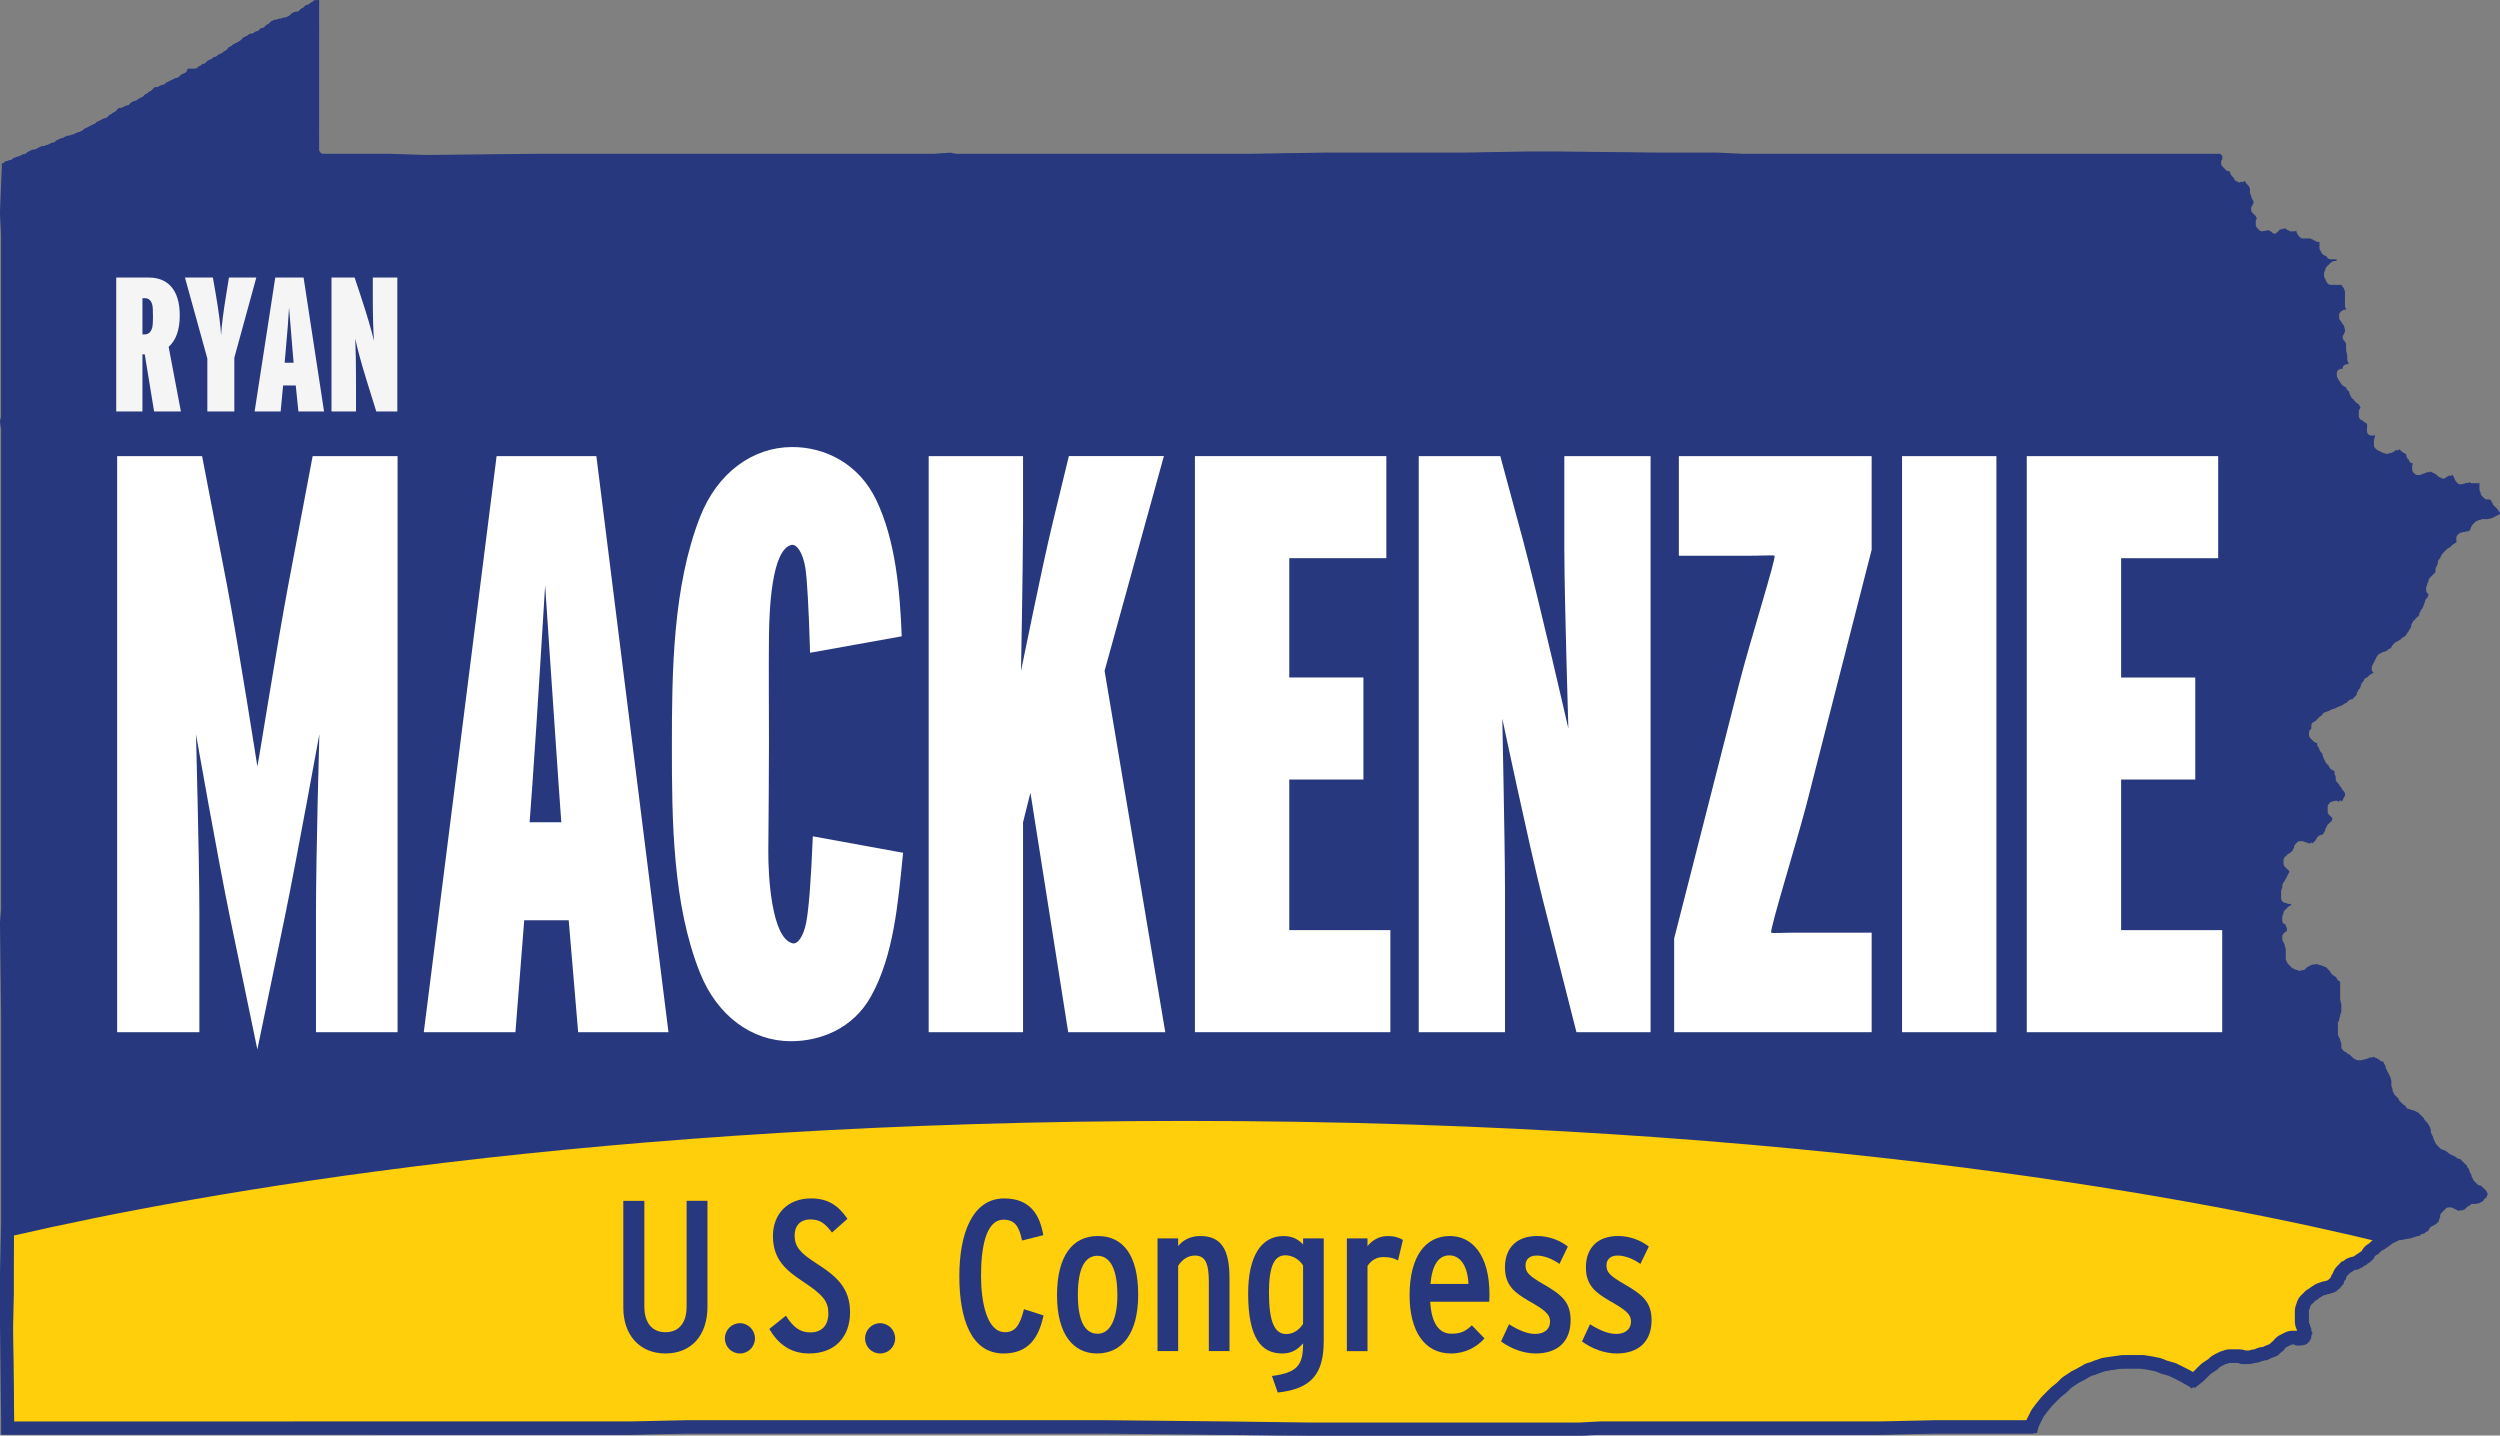
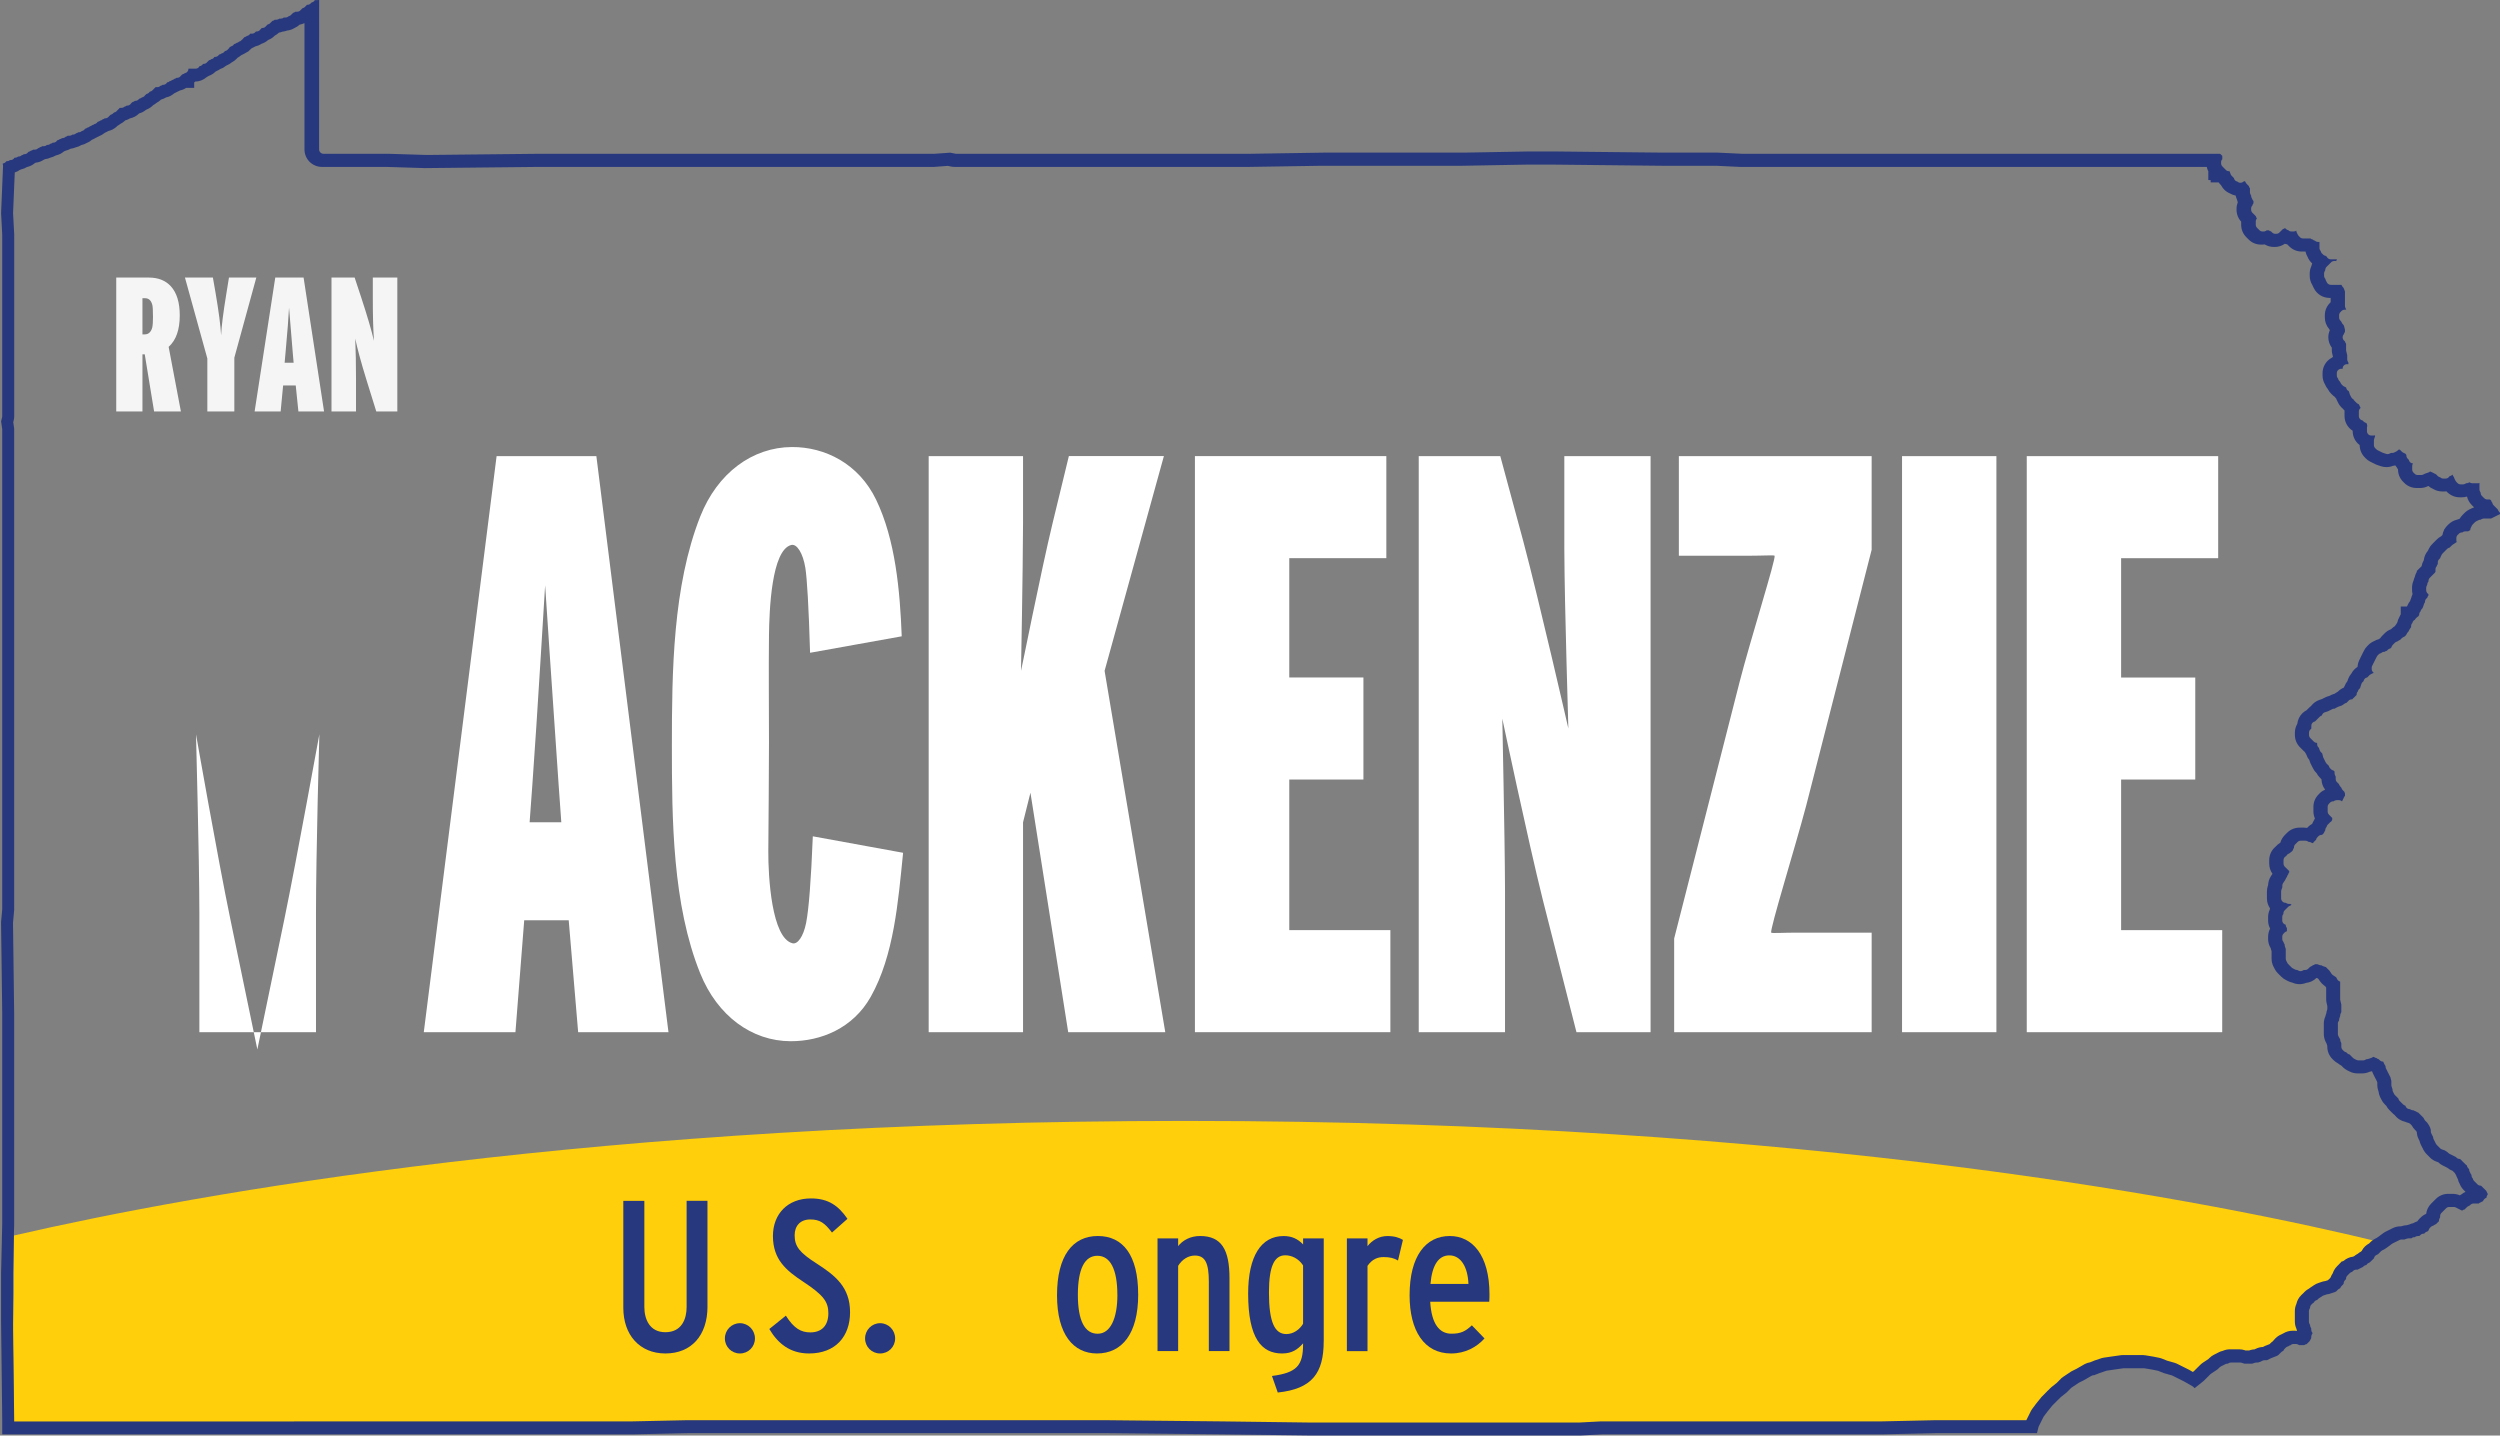
<svg xmlns="http://www.w3.org/2000/svg" id="Layer_2" data-name="Layer 2" viewBox="0 0 675.34 387.79">
  <rect x="0" y="0" width="675.34" height="387.79" fill="#808080" stroke="none" />
  <defs>
    <style>
      .cls-1 {
        fill: #f5f5f5;
      }

      .cls-2 {
        fill: #fff;
      }

      .cls-3 {
        fill: #fecf0a;
      }

      .cls-4 {
        fill: #27387e;
      }
    </style>
  </defs>
  <g id="for_handouts_copy_2" data-name="for handouts copy 2">
-     <path class="cls-4" d="m1.48,43.58h.15c.29,0,.58-.11.79-.3h.16c.31,0,.61-.13.83-.35.05-.05.11-.11.15-.18h0s0,0,0,0c.04-.04.09-.06.12-.11h.12c.29,0,.59-.11.8-.31h.14c.32,0,.62-.12.84-.35h0c.21-.04.42-.13.58-.28h.16c.31,0,.61-.13.83-.35.04-.04.09-.1.12-.15t.02,0s0,0,0-.02c.05-.04.11-.08.15-.12h0c.23-.04.44-.15.61-.31.22-.03.43-.12.6-.28h.46c.32,0,.62-.12.84-.35t0-.02c.21-.04.41-.13.56-.28h0c.23-.04.44-.13.61-.29h.47c.31,0,.6-.13.82-.34h.12c.29,0,.58-.11.8-.31h0c.23-.04.45-.14.62-.3h.15c.31,0,.62-.12.83-.34.06-.06.12-.13.17-.21.04-.02.07-.05.11-.08h0c.24-.04.46-.16.64-.32.22-.03.44-.12.61-.28h.12c.31,0,.62-.12.84-.35t.02-.02c.21-.04.41-.13.57-.27h.46c.28,0,.56-.1.78-.3h.16c.31,0,.62-.13.83-.35h0c.21-.04.42-.13.58-.28h.16c.3,0,.6-.12.82-.33h0c.24-.04.47-.15.64-.33.06-.06.11-.13.17-.2.04-.04.09-.07.13-.12.22-.04.43-.14.59-.29.25-.04.49-.15.66-.33h0c.22-.04.43-.15.6-.32h0c.22-.04.43-.13.6-.29.25-.04.49-.15.66-.33.07-.07.13-.15.18-.23.04-.03.07-.05.1-.08.24-.03.46-.13.64-.3.25-.04.49-.16.66-.34h0c.2-.04.39-.14.55-.28h.16c.31,0,.61-.13.83-.35.05-.05.11-.11.15-.18h0c.05-.04.11-.09.15-.13.04-.04.08-.09.12-.13.09-.04.17-.11.24-.2.22-.03.43-.15.59-.31.04-.04.08-.09.11-.13.07-.04.13-.09.2-.15.24-.04.46-.15.64-.32.06-.06.11-.12.15-.19,0,0,0,0,0,0,.06-.04.12-.09.17-.14.04-.05.09-.09.12-.14,0,0,0,0,0,0,.06-.04.12-.1.18-.15.05-.05.11-.11.15-.18h0s.09-.08.13-.12h.45c.31,0,.59-.12.82-.33h0c.21-.04.42-.13.58-.28h.15c.32,0,.62-.12.84-.35.07-.07.13-.15.18-.23.04-.03.09-.06.12-.1.04-.04.08-.09.11-.13.07-.04.13-.1.19-.16.24-.04.46-.14.63-.31h.11c.32,0,.62-.12.84-.34.04-.04.08-.09.11-.13.06-.04.13-.08.19-.14.23-.04.43-.14.61-.29l.03-.02c.24-.04.47-.15.65-.33.07-.07.12-.14.17-.22.04-.03.09-.06.13-.11.04-.04.08-.09.12-.13.07-.04.13-.1.19-.16.24-.04.47-.15.64-.32.06-.06.11-.12.15-.19,0,0,0,0,0,0,.05-.04.1-.07.14-.12.24-.03.46-.14.64-.32.04-.05.09-.1.12-.15,0,0,.02,0,.02,0,0,0,0,0,0-.02.05-.04.11-.08.15-.12.05-.05.11-.12.15-.18h0s0,0,0,0c.06-.04.12-.1.18-.15.04-.04.09-.1.12-.15,0,0,.02,0,.02,0,0,0,0,0,0-.02.04-.02.07-.04.1-.08h.46c.31,0,.62-.13.84-.35h0c.21-.04.42-.13.58-.28h.15c.32,0,.62-.13.84-.35.09-.09.16-.19.21-.3.27-.02.51-.13.71-.32.24-.03.45-.14.63-.31.24-.04.47-.15.64-.32h.01c.21-.04.42-.14.57-.29h.15c.32,0,.62-.12.84-.34.05-.05.11-.11.15-.18.11-.07.2-.17.27-.27,0,0,.02,0,.02,0,.06-.05.12-.1.18-.16h0c.22-.04.43-.13.59-.28.04,0,.08-.02.12-.03.53-.13.9-.6.9-1.15v-.06h1.94c.31,0,.62-.12.83-.35.09-.09.16-.19.21-.3.27-.02.54-.14.73-.34.05-.05.11-.12.15-.18h0c.05-.04.1-.07.14-.12h.12c.31,0,.61-.12.83-.35.04-.04.09-.1.12-.15h0c.06-.04.12-.1.18-.15.04-.04.09-.09.12-.14.07-.05.14-.11.2-.17h0c.21-.05.42-.15.58-.3.38-.05.7-.29.87-.62h.2c.31,0,.62-.13.83-.35.05-.05.1-.11.13-.16h0s0-.02,0-.02c.04-.04.09-.07.13-.11.24-.04.46-.14.64-.3.25-.04.49-.16.66-.34.07-.06.12-.14.17-.22.04-.02.07-.05.11-.08.25-.04.49-.15.66-.33.05-.05.11-.12.15-.18h0c.05-.04.11-.09.15-.13.12-.11.2-.24.26-.38.13-.05.25-.13.35-.24.24-.03.46-.14.64-.32.06-.06.11-.12.15-.19,0,0,0,0,0,0,.05-.04.1-.07.14-.12h0c.22-.04.43-.13.6-.29.25-.04.49-.15.66-.33,0,0,.02-.02.02-.03.22-.04.43-.15.59-.31.04-.04.08-.09.11-.13.08-.04.15-.1.22-.17.05-.05.1-.11.13-.16,0,0,0,0,0,0h0c.05-.04.11-.09.16-.14.07-.06.12-.14.17-.22.04-.02.07-.05.11-.08.24-.04.47-.15.65-.31h0c.24-.04.47-.15.65-.33.07-.07.12-.14.17-.22.03-.02.07-.05.11-.09h0s.08.02.12.02h.3c.31,0,.62-.12.84-.34.05-.04.08-.09.11-.13.06-.03.12-.07.17-.12h.16c.31,0,.62-.13.83-.35.07-.07.12-.14.17-.22.05-.03.1-.07.14-.12.04-.05.09-.1.12-.15,0,0,.02,0,.02,0,0,0,0,0,0-.02.04-.03.07-.05.11-.09h.15c.31,0,.62-.12.83-.35.06-.06.12-.13.17-.2.05-.04.1-.08.14-.12.04-.04.09-.09.12-.14.06-.04.12-.09.18-.15.24-.03.46-.14.64-.32.05-.05.11-.11.15-.18h0s0,0,0,0c.06-.05.12-.09.18-.14.05-.05.11-.12.15-.18h0s.09-.07.12-.11c.25-.04.49-.15.66-.33.04,0,.07,0,.11,0h.3c.28,0,.58-.11.78-.3h.47c.28,0,.57-.11.78-.3h.46c.31,0,.62-.13.84-.35t.02-.02c.23-.04.45-.15.62-.32.04-.04.09-.1.12-.15,0,0,.02,0,.02,0,0,0,0,0,0-.02.05-.04.11-.08.15-.12.04-.05.09-.1.12-.15.08-.04.15-.1.21-.17.2-.03.39-.13.55-.27h.49c.32,0,.62-.13.84-.35.04-.04.09-.1.12-.15t.02,0s0,0,0-.02c.05-.04.11-.08.15-.12.04-.04.09-.1.12-.15h0c.06-.04.12-.1.18-.15t.02-.02c.23-.04.45-.15.62-.32.04-.04.09-.1.12-.15,0,0,.02,0,.02,0,0,0,0,0,0-.02.05-.04.11-.08.15-.12.05-.05.11-.11.15-.18h0s.09-.08.13-.11h.12c.31,0,.62-.12.84-.35.04-.04.09-.09.12-.14.06-.04.13-.09.19-.15,0,0,0,0,0,0,.23-.04.45-.15.62-.32.09-.09.16-.2.22-.3h0s0,0,.02,0c.06,0,.13.02.19.02h.3c.05,0,.12,0,.17-.02v40.39c0,.31.12.61.35.83.22.22.52.35.83.35h17.55l10.33.32h.05l30.42-.32h106.73l4.23-.3,1.41.28.23.02h79.38l19.76-.31h37.96l17.24-.31h7.83l28.85.31h14.73l6.56.31h129.01l.21.11.18.18.28.28v.9c-.21.21-.32.5-.32.8v.31c0,.31.13.62.34.83.05.05.11.1.17.14h0s0,0,0,0c.05.06.09.11.14.17l.31.31c.05.05.11.1.17.14h0s0,0,0,0c.05.06.09.12.14.17.22.21.52.35.83.35h.14l.08.08.23.67c.05.17.15.34.28.46l.31.32.31.3c.03.24.15.47.32.64.18.18.4.29.64.32h0c.45.44,1.18.44,1.64,0h0c.13-.02.26-.06.39-.13l.23.44c.06.12.13.21.22.31l.61.61c.03.22.13.42.29.59v1.09c0,.19.04.36.13.52l.19.38v.04c0,.19.04.36.12.53l.31.62c.05.12.12.2.2.28v.58c-.16.17-.27.38-.29.61-.22.22-.34.51-.34.82v.31c0,.32.12.61.35.84l.32.31.31.31.3.31c.03.21.12.42.28.58-.19.21-.31.5-.31.78v.94c0,.32.12.62.36.84l.31.31.32.32c.22.22.52.35.83.35h.31c.3,0,.59-.12.81-.32h.59c.17.16.38.27.6.29h0s.29.3.29.3c.22.22.52.35.83.35h.32c.31,0,.61-.13.83-.35.04-.04.09-.1.13-.15,0,0,0,0,0,0,.06-.04.12-.1.18-.15l.31-.31.31-.31c.2-.03.39-.11.54-.25l.12.06.17.18c.17.17.39.28.63.32.22.22.52.35.83.35h.63c.25,0,.5-.08.7-.23,0,.18.04.35.12.51l.31.63c.06.12.13.21.22.3l.32.32c.21.22.52.35.83.35h2.03c.17.16.38.26.6.29.17.17.39.27.62.31h0c.22.22.51.34.81.34h.39v1.63c0,.31.11.6.34.82.02.24.14.47.32.65.05.05.11.1.17.13h0c.04.07.09.12.14.18.18.18.41.29.65.33.1.1.22.18.35.23.06.14.15.27.25.38.22.22.53.35.84.35h1.64v.2l-.25.25h-.45c-.31,0-.62.12-.84.34l-.31.31-.31.32-.32.31-.31.31c-.22.23-.34.52-.34.84v.04l-.2.37c-.08.17-.12.34-.12.53v.63c0,.31.13.6.34.82.01.11.05.22.1.33l.31.63c.2.4.61.66,1.06.66h2.88s.14.28.14.28c.05.11.12.21.22.31l.18.18.18.38.23.67v3.88c0,.19.04.36.12.53l.19.37v.04s0,.04,0,.07h-.39c-.32,0-.62.12-.84.35l-.31.31c-.22.22-.35.52-.35.84v.62c0,.31.12.62.35.84l.18.18.23.45c.05.12.12.21.22.31l.18.18.17.34.25.98v.62c-.16.17-.27.38-.3.61-.21.22-.33.51-.33.82,0,.32.12.62.34.84l.31.31c.03.21.13.42.28.58v1.71c0,.1,0,.19.04.28l.27,1.12v1.11c0,.18.04.36.12.53l.2.37v.42h-.39c-.31,0-.61.12-.83.34-.22.22-.34.52-.34.84v.06h-.39c-.31,0-.61.13-.83.35-.22.22-.35.53-.35.84v.63c0,.3.12.59.33.81.04.24.15.47.33.65l.18.18.23.45c.06.12.13.22.22.31l.32.31c.09.1.19.17.3.22l.61.31c.03.41.28.76.65.95l.07.04.27.84.06.16.32.62c.12.26.34.45.59.57l.04.06c.05.11.12.22.22.31l.31.31.31.32c.1.09.19.16.31.22l.27.13.14.28.31.63s.04.05.04.08c-.05.04-.1.07-.13.12-.22.22-.35.52-.35.84v1.25c0,.31.13.62.35.83.17.17.39.29.63.33l.31.3c.09.1.19.17.31.22l.45.23.04.04.1.2v.03c0,.17.03.33.1.48-.06.15-.1.3-.1.46v.94c0,.32.13.62.34.84.22.22.53.35.84.35h.63c.12,0,.26-.03.38-.07v.26l-.25.76c-.04.12-.06.24-.06.37v1.26c0,.31.13.61.35.83l.31.31c.1.1.19.17.31.23l.63.31.63.31.15.07.94.31c.3.1.63.07.9-.06l.38-.19h.34c.18,0,.37-.05.53-.12l.63-.31c.12-.06.21-.13.3-.22l.18-.18.21-.11h.06l.21.11.18.18.31.31c.1.1.19.17.31.22l.63.32s.04.02.06.02h0c.05.12.12.24.22.34v.15c0,.31.13.61.35.83l.31.32c.04.23.15.45.32.62.22.22.51.34.82.34-.15.2-.23.45-.23.7v.94c0,.32.12.61.34.84l.32.31c.22.22.52.35.83.35h.94c.18,0,.37-.04.53-.12l.55-.27.86-.29c.16-.04.3-.13.42-.25h.18l.38.19.63.32.45.22.18.18.32.32c.17.17.39.28.63.32h.01c.22.22.52.34.82.34h.63c.31,0,.61-.12.83-.35.05-.05.1-.11.14-.17h0c.06-.04.12-.09.17-.14.24-.04.46-.15.62-.32.03-.04.06-.07.09-.11l.21.43c.06.12.13.2.21.3,0,.11.05.22.11.33l.31.63c.06.11.13.21.22.3l.31.32c.22.21.53.35.84.35h.63c.18,0,.36-.04.52-.12l.38-.19h.04c.18,0,.36-.04.53-.12l.29-.14c.2.17.48.27.75.27h1.57c.13,0,.27-.03.4-.08-.02.04-.02.1-.02.15v1.57c0,.19.05.36.13.53l.19.37v.04c0,.31.12.62.34.83l.31.32.32.31c.22.22.52.34.83.34h.67l.2.11.17.17c.03.23.14.44.32.62.02.24.14.46.32.64l.63.63.49.49.23.46c.13.26.34.45.59.56l.04.06s.03.05.04.07l-.45.22-.62.31-.63.32-.63.31-.38.18h-1.91c-.18,0-.36.05-.53.12l-.37.2h-.03c-.19,0-.37.04-.53.12l-.63.31c-.11.06-.21.13-.31.22l-.31.31-.31.32c-.09.09-.17.19-.22.31l-.32.62c-.08.17-.12.35-.12.53v.04l-.04.07c-.19.05-.37.13-.51.28h-.77c-.3,0-.59.11-.8.31h-.15c-.31,0-.61.13-.83.35-.04.04-.09.1-.13.15,0,0,0,0,0,0-.06.05-.12.1-.18.15-.21.22-.35.52-.35.83v.63c0,.16.04.32.1.47l-.07.04-.12.08-.94.62-.18.15-.32.31-.31.31c-.24.03-.46.15-.63.32l-.31.31-.32.32-.31.31-.32.32c-.09.09-.16.19-.22.3l-.31.63c-.05.11-.09.21-.11.33l-.3.3c-.22.22-.34.53-.34.84v.46c-.17.17-.27.37-.29.59-.22.22-.34.52-.34.82v.66l-.11.2-.17.18-.32.32-.31.31-.32.31h0s-.03.03-.04.04l-.27.27c-.22.22-.35.52-.35.83v.14c-.2.21-.32.5-.32.8v.04l-.18.38c-.08.17-.12.34-.12.53v.62c0,.31.12.62.34.84l.28.28v.27c-.16.17-.27.38-.29.6l-.3.3c-.23.22-.35.52-.35.84v.14c-.12.12-.19.26-.25.42l-.29.86-.18.38-.18.18c-.18.18-.29.41-.32.65-.23.22-.35.51-.35.82v.14c-.1.1-.17.21-.22.33h0s-.06.04-.06.04c-.11.05-.21.12-.31.22l-.31.31c-.11.11-.2.24-.25.37h0c-.13.06-.27.15-.37.26-.18.18-.29.4-.32.64-.22.22-.34.52-.34.82v.27l-.43.64-.07.13-.23.45-.18.18c-.09.1-.16.2-.22.31l-.23.45-.35.35-.46.23c-.12.06-.21.12-.31.22l-.49.49-.46.23c-.11.06-.2.11-.28.2-.24.04-.47.15-.65.33l-.32.32-.31.31c-.17.17-.28.39-.32.63l-.3.3c-.24.04-.47.15-.64.32l-.3.31c-.22.03-.43.12-.59.28h-.15c-.3,0-.59.12-.81.34h0c-.24.04-.46.15-.64.33l-.31.31c-.1.1-.17.19-.22.31l-.32.63-.31.62-.32.63-.31.63c-.08.17-.12.34-.12.53v.31c0,.32.12.61.35.84l.22.22c-.08,0-.16.03-.23.07l-.62.31c-.12.06-.22.13-.31.22l-.31.31-.31.31c-.24.04-.47.15-.64.32-.18.18-.29.41-.33.65-.05.05-.09.11-.13.16-.21.14-.37.35-.45.59l-.31.94c-.03.06-.04.12-.04.19-.03.04-.08.09-.12.13h0c-.06.05-.12.11-.18.16-.18.18-.29.41-.32.65-.22.22-.34.52-.34.82v.12l-.29.28-.31.32-.32.31-.28.28h-.13c-.31,0-.62.12-.84.35-.04.05-.09.1-.12.16h0c-.06.04-.12.1-.18.15l-.3.3c-.17.03-.32.09-.46.18l-.81.54-.79.27-.16.06-.63.31c-.1.05-.18.12-.26.19h-.15c-.19,0-.36.04-.53.13l-.63.31-.55.27-.86.28c-.29.1-.55.32-.68.59l-.14.28-.27.14c-.12.05-.21.12-.31.22l-.31.31-.63.63-.29.3c-.24.03-.47.15-.65.32-.22.22-.35.53-.35.84v.76l-.28.28c-.22.21-.35.52-.35.83v.63c0,.31.12.61.35.83l.32.32.31.31.31.31c.22.22.53.35.84.35h.07v.37c0,.32.12.62.34.84l.12.11.23.67c.05.18.16.34.28.46l.31.32.09.08.23.93c.02.09.05.17.09.25l.63,1.25c.05.12.12.22.22.31l.62.62c.04.24.15.46.32.63l.31.32c.17.17.4.28.64.32l.27.27v.45c0,.19.04.36.12.53l.19.38v.66c0,.32.12.61.35.84l.31.31.18.18.23.45c.05.12.13.21.22.31l.18.18.23.45c.05.13.12.21.22.31l.42.42.17.5v.56c-.08.09-.14.18-.19.28l-.31.63-.3.62h-.02c-.22-.22-.51-.34-.81-.34h-.63c-.29,0-.58.11-.8.31h-.14c-.32,0-.62.13-.84.35l-.31.32c-.22.22-.34.52-.34.83v1.26c0,.31.12.61.34.83l.31.32.31.31h0l.27.27v.49l-.19.37-.03.06h0c-.13.06-.27.15-.37.26-.05.05-.11.12-.15.18h0c-.05.06-.11.1-.15.14l-.32.31c-.18.18-.29.41-.33.65-.21.22-.33.51-.33.81v.03l-.2.37-.22.46-.18.18-.28.27h-.13c-.32,0-.62.13-.84.35l-.31.32c-.18.18-.3.41-.34.65l-.29.29-.32.31c-.09.09-.15.18-.2.28h-.25l-.37-.19c-.16-.08-.36-.12-.53-.12h-.03l-.37-.2c-.17-.08-.36-.12-.53-.12h-1.26c-.31,0-.61.12-.83.34l-.32.32-.31.31c-.22.22-.35.52-.35.84v.14c-.16.17-.26.37-.29.59-.09.09-.15.19-.21.29l-.04.07c-.14.06-.27.14-.37.25l-.18.18-.45.23c-.23.11-.41.3-.53.53l-.04.07c-.14.06-.27.14-.37.25-.22.22-.34.52-.34.83v.94c0,.32.12.62.34.84l.32.31s.1.09.15.13h0c.05.07.1.13.15.19.05.05.11.1.17.14,0,0,.02,0,.02.02.04.05.09.11.13.15.05.05.1.1.16.13,0,0,0,0,0,0h0c.03.05.06.09.1.12v.29c-.16.17-.26.38-.29.6-.17.18-.29.39-.32.63-.08.08-.14.18-.2.29l-.28.56-.58.88c-.12.2-.2.42-.2.66v.43l-.26.75c-.04.12-.06.25-.06.38v1.88c0,.31.13.61.35.83.21.22.52.36.83.36h.03l.38.19c.16.08.34.12.52.12h.35l.34.18v.03l-.14.14-.46.23c-.12.05-.21.12-.3.22l-.32.31-.31.31-.32.32c-.22.22-.34.52-.34.83v.15c-.2.21-.31.5-.31.79v.95c0,.31.12.61.35.83.15.16.35.27.56.31l.04.07v.04c0,.3.11.57.31.8v.87c-.22.04-.43.15-.59.31l-.31.32c-.22.22-.35.52-.35.83v.63c0,.3.12.6.34.82.03.23.13.44.29.6v.14c0,.13.02.25.05.37l.26.76v2.62c0,.19.04.36.12.53l.32.63c.05.11.12.21.22.3l.62.63.32.31c.09.1.19.17.31.22l.62.32c.17.08.36.12.53.12h.03l.38.19c.33.17.72.17,1.05,0l.38-.19h.34c.31,0,.61-.12.83-.34l.32-.32.18-.18.45-.22c.12-.06.22-.13.3-.22.22-.03.43-.13.59-.28h.59l.75.26c.12.04.25.05.38.05h.03l.38.2.16.06.67.22.11.12.31.32h0l.31.31.23.23.56.84c.09.13.21.24.33.33l.85.56.09.1.23.46c.12.23.3.41.53.52l.27.14v.02s0,.34,0,.34v4.39c0,.1,0,.19.04.29l.27,1.11v2.08l-.18.37c-.08.17-.12.35-.12.53v.12l-.26.75c-.04.12-.05.25-.05.37v.14c-.2.21-.32.5-.32.8v2.82c0,.19.04.36.12.53l.32.62c.05.11.11.19.19.27v.14c0,.19.04.36.12.53l.18.38v.97c0,.32.13.62.35.84l.31.31c.18.18.41.3.65.34l.29.29c.17.17.4.28.64.32l.3.31.32.31.31.32c.1.09.19.16.31.22l.63.31c.16.08.34.12.53.12h1.25c.29,0,.59-.11.8-.31h.14c.13,0,.25-.03.37-.06l.95-.32c.15-.04.29-.13.42-.25h.19l.37.19c.1.05.21.09.33.1.17.17.4.29.64.33l.3.29c.22.22.52.35.83.35h.04l.07.04c.02.09.05.17.09.25l.31.63c.05.11.12.2.2.28v.12c0,.2.04.36.12.53l.31.63.32.63.57,1.13.25.98v1.11c0,.13.02.25.06.37l.25.76v.12c0,.19.05.36.12.53l.32.63c.05.12.12.21.22.31l.31.31.62.62c.04.24.15.46.32.63l.63.63.31.31c.1.1.2.17.31.23l.34.16c.04.21.15.4.3.55.22.22.52.35.83.35h.04l.38.19c.16.08.34.13.52.13h.15c.16.15.37.25.59.28.18.17.41.29.65.33l.29.29.63.63.49.49.23.45c.06.12.13.22.22.31l.32.32.23.23.52.78.24.48.22.68v.43c0,.19.04.36.13.53l.31.62h0s.19.38.19.38v.03c0,.19.05.36.12.52l.32.63.31.63c.06.12.13.21.22.31l.32.31.31.31.31.32c.13.13.29.22.47.28l.79.27.71.47.23.23c.1.1.19.17.31.22l.63.31.63.32.45.22.18.18c.22.22.52.35.84.35h.03l.21.1.49.5.31.31.32.31.31.32c.09.09.18.16.29.21.03.27.14.52.34.73l.18.18.11.2v.03c0,.19.04.36.12.53l.31.63c.05.1.12.19.2.27v.13c0,.31.11.6.34.82.03.24.14.47.32.64l.31.32h0l.31.31.31.31c.22.22.53.36.84.36h.03l.2.1.18.17.31.32.32.31.49.49.23.46.18.37v.18c-.21.21-.31.5-.31.8v.04l-.02.02-.27.14c-.24.12-.42.29-.53.52l-.14.27-.27.14-.63.31c-.1.05-.19.11-.26.19h-1.41c-.31,0-.61.13-.83.35l-.18.18-.46.23c-.12.06-.21.12-.3.22l-.32.31-.3.31c-.22.03-.43.12-.59.28h-.19l-.37-.19-.63-.31-.63-.32c-.16-.08-.35-.12-.52-.12h-1.26c-.31,0-.61.12-.83.35l-.32.32-.31.31-.32.32-.31.31c-.22.22-.34.52-.34.83v.35l-.2.38c-.08.17-.12.34-.12.53v.13l-.27.28-.32.31-.18.18-.45.23c-.12.05-.21.11-.29.21-.24.03-.47.14-.65.32l-.31.31c-.17.17-.29.39-.32.63l-.31.31c-.24.04-.46.15-.63.32l-.28.28h-.14c-.31,0-.62.13-.83.34l-.18.18-.2.11h-.35c-.29,0-.58.11-.79.31h-.15c-.29,0-.58.12-.8.32h-.77c-.13,0-.25.02-.38.06l-.75.25h-.75c-.18,0-.36.04-.52.12l-.63.31-1.26.63-.18.11-1.23.92-.85.57-.56.28c-.12.06-.22.13-.31.22l-.31.32-.32.31-.18.18-.45.23c-.35.17-.58.5-.64.86l-.3.3-.31.31-.32.31-.18.18-.45.23c-.22.12-.41.29-.52.51-.28.02-.53.14-.73.34l-.18.18-.46.22-.62.32-.38.19h-.35c-.32,0-.62.12-.84.34l-.18.18-.45.23c-.12.05-.21.12-.31.22l-.31.31h0l-.31.32c-.22.22-.35.53-.35.84v.04l-.11.2-.18.18c-.22.22-.34.52-.34.84v.03l-.1.2-.18.18-.32.32c-.09.09-.16.19-.22.31l-.13.27-.27.14c-.12.05-.22.13-.31.22l-.49.49-.38.2-.87.28-.75.25h-.12c-.13,0-.25.03-.37.06l-.94.32c-.11.03-.2.07-.28.13l-.95.63-.18.14-.31.31c-.24.03-.46.15-.63.32-.11.11-.18.23-.25.37l-.07.04c-.11.06-.21.12-.31.22l-.31.31c-.23.22-.35.52-.35.84v.04l-.19.37c-.08.17-.12.34-.12.53v2.82c0,.19.04.36.12.53l.19.37v.04c0,.19.04.36.13.53l.19.38v.35c0,.29.11.58.31.79v.29c-.2.21-.31.51-.31.8v.35l-.19.37-.23.45-.18.18-.62.62c-.11,0-.23.04-.33.1l-.38.19h-1.32l-.38-.19c-.16-.08-.34-.12-.52-.12h-.63c-.31,0-.62.13-.84.35-.22.04-.43.14-.6.3-.24.03-.47.15-.65.33l-.32.32c-.13.13-.23.29-.28.47l-.47.32-.19.15-.63.62-.18.18-.41.21-1.52.6-.09.04-1.01.5h-.65c-.18,0-.37.05-.53.12l-.55.28-.68.22h-.43c-.13,0-.25.02-.37.06l-.76.25h-2.12l-.76-.25c-.12-.04-.24-.06-.37-.06h-2.51c-.29,0-.58.11-.79.31h-.15c-.18,0-.36.04-.53.12l-.63.32-.62.31c-.12.06-.22.13-.31.22l-.55.54-.84.57-.94.62-.18.15-1.84,1.83-2.41,1.92-.11-.08-.23-.23c-.08-.08-.16-.13-.26-.19l-2.2-1.26-.05-.03-1.26-.63-1.88-.94-.2-.08-2.13-.61-1.51-.6-.21-.06-1.57-.31h-.03s-1.88-.32-1.88-.32l-.19-.02h-5.5s-2.2.32-2.2.32l-2.2.32-.21.04-1.88.63-.07.03-1.36.54h-.08c-.21,0-.41.05-.6.15l-2.16,1.24-1.23.61-.12.07-1.88,1.26-.18.14-1.21,1.21-1.52,1.21-.1.09-.63.63-.32.31-1.25,1.26-.09.1-1.26,1.56-.02.03-.95,1.25-.11.18-.63,1.26-.63,1.25c-.03.08-.07.16-.09.25l-.31,1.25-.09.35h-27.34l-14.41.32h-75.65l-5.93.31h-72.73l-23.83-.31h0l-31.05-.32h-113.59l-14.73.32H.31v-3.85l-.31-26.3v-13.45l.31-13.45v-56.42l-.31-24.1v-.89l.3-3.39v-.11s0-1.25,0-1.25V116.01s-.31-2.11-.31-2.11v-.08l.27-1.12c.03-.09.03-.19.03-.28v-48.93l-.31-5.89.53-12.78c0-.19-.03-.36-.11-.52.05-.04.11-.08.16-.13h0c.24-.04.46-.16.63-.33.05-.05.11-.12.15-.18,0,0,0,0,0,0,.03-.03.07-.05.1-.08Z" />
    <g>
-       <path class="cls-2" d="m107.39,278.83h-22.03c0-10.67,0-21.34,0-32.01,0-16.16.91-48.46.91-48.46-.03,0-6.05,33.44-9.47,50.02-2.42,11.71-4.85,23.42-7.28,35.12-2.43-11.71-4.86-23.42-7.28-35.12-3.43-16.57-9.29-50.02-9.29-50.02-.03,0,.89,32.3.91,48.46,0,10.67,0,21.34,0,32.01h-22.21c0-51.87,0-103.75,0-155.62,7.65,0,15.29,0,22.94,0,2.25,11.63,4.49,23.27,6.74,34.9,3.08,16.19,8.19,48.91,8.19,48.91.14,0,5.31-32.86,8.38-49.13,2.19-11.56,4.37-23.12,6.56-34.68,7.65,0,15.29,0,22.94,0,0,51.87,0,103.74,0,155.61Z" />
+       <path class="cls-2" d="m107.39,278.83h-22.03c0-10.67,0-21.34,0-32.01,0-16.16.91-48.46.91-48.46-.03,0-6.05,33.44-9.47,50.02-2.42,11.71-4.85,23.42-7.28,35.12-2.43-11.71-4.86-23.42-7.28-35.12-3.43-16.57-9.29-50.02-9.29-50.02-.03,0,.89,32.3.91,48.46,0,10.67,0,21.34,0,32.01h-22.21Z" />
      <path class="cls-2" d="m180.58,278.83h-24.4c-.85-10.08-1.7-20.16-2.55-30.23h-12.02c-.79,10.08-1.58,20.15-2.37,30.23h-24.76c6.55-51.87,13.11-103.75,19.67-155.62,8.98,0,17.97,0,26.95,0,6.5,51.87,12.98,103.74,19.48,155.62Zm-28.95-56.69c-.29-4.09-.44-6.14-.73-10.23-1.26-17.93-3.64-53.8-3.64-53.8-.03,0-2.14,36.04-3.46,54.02-.29,4-.44,6-.73,10h8.56Z" />
      <path class="cls-2" d="m243.96,230.37c-1.34,13.22-2.46,27.73-8.74,38.9-4.79,8.52-13.49,12.03-21.67,12-10.4-.03-19.74-6.78-24.4-18.34-7.5-18.58-7.65-41.52-7.65-61.47s.24-43.11,7.65-61.91c4.66-11.84,14.17-18.74,24.76-18.79,8.95-.04,18.07,4.49,22.76,14.23,5.22,10.83,6.44,24.5,6.92,36.9-8.25,1.48-16.51,2.96-24.76,4.45-.36-12.45-.83-20.11-1.27-22.9-.65-4.07-2.32-6.61-3.82-6.22-5.34,1.37-5.93,17.68-6.01,24.45-.11,9.49,0,19.27,0,28.9,0,9.55-.13,20.58-.18,29.35-.04,6.8.88,23.55,6.56,24.9,1.35.32,2.91-1.81,3.64-5.45.73-3.63,1.34-11.45,1.82-23.45,8.13,1.48,16.27,2.96,24.4,4.45Z" />
      <path class="cls-2" d="m314.78,278.83h-26.22c-3.4-21.57-6.8-43.13-10.2-64.69-.8,3.2-1.2,4.8-2,8v56.69h-25.49V123.21c8.5,0,16.99,0,25.49,0v18.23c-.04,13.27-.55,39.79-.55,39.79.06,0,5.36-26.78,8.56-40.02,1.75-7.2,2.62-10.8,4.37-18.01,8.56,0,17.12,0,25.67,0-5.34,19.34-10.68,38.68-16.02,58.02,5.46,32.53,10.92,65.06,16.39,97.59Z" />
      <path class="cls-2" d="m375.59,278.83h-52.8V123.21h51.71v27.57h-26.22v32.23h20.03v27.57h-20.03v40.68h27.31v27.57Z" />
      <path class="cls-2" d="m445.89,278.83h-20.03c-3.04-11.93-6.07-23.86-9.1-35.79-4.03-16.16-10.93-48.91-10.93-48.91-.04,0,.68,30.97.73,46.46v38.24h-23.31V123.21h22.03c2.48,9.16,3.71,13.74,6.19,22.9,4.45,16.75,12.2,50.69,12.2,50.69.05,0-1.03-32.3-1.09-48.46v-25.12h23.3v155.62Z" />
      <path class="cls-2" d="m505.6,278.83h-53.35v-25.3c5.89-23.08,11.77-46.16,17.66-69.24,2.94-11.48,9.9-33.43,9.47-34.17-.11-.2-3.28,0-6.56,0h-19.3v-26.9c17.36,0,34.72,0,52.08,0v25.3c-5.89,23.01-11.77,46.01-17.66,69.02-3.04,11.51-9.92,33.62-9.47,34.4.13.22,3.4,0,6.56,0h20.57c0,8.97,0,17.93,0,26.9Z" />
      <path class="cls-2" d="m539.3,278.83h-25.49V123.22c8.5,0,16.99,0,25.49,0v155.62Z" />
      <path class="cls-2" d="m600.3,278.83h-52.8V123.22c17.24,0,34.47,0,51.71,0v27.57h-26.22v32.23h20.03v27.57h-20.03v40.68h27.31v27.57Z" />
    </g>
    <g>
      <path class="cls-1" d="m48.87,111.16h-7.24l-2.53-15.45h-.62v15.45h-7.08v-36.18h8.84c2.48,0,4.45.78,5.89,2.33,1.62,1.76,2.43,4.39,2.43,7.91,0,3.86-1,6.69-3,8.48l3.31,17.47Zm-7.55-25.69c0-1.52-.05-2.53-.16-3.05-.31-1.24-.96-1.86-1.96-1.86h-.72v9.77h.62c1,0,1.67-.6,2.02-1.81.14-.62.21-1.64.21-3.05Z" />
      <path class="cls-1" d="m69.24,74.98l-5.94,21.66v14.52h-7.29v-14.32l-6.05-21.86h7.55l.72,4.13c.86,5.03,1.36,8.86,1.5,11.48.1-2.38.58-6.2,1.45-11.48l.67-4.13h7.39Z" />
      <path class="cls-1" d="m87.54,111.16h-6.93l-.72-7.03h-3.41l-.67,7.03h-7.03l5.58-36.18h7.65l5.53,36.18Zm-8.22-13.18l-.21-2.38c-.24-2.79-.59-6.96-1.03-12.51-.1,2.31-.43,6.5-.98,12.56l-.21,2.33h2.43Z" />
      <path class="cls-1" d="m107.33,111.16h-5.68l-2.59-8.32c-1.48-4.79-2.51-8.58-3.1-11.37.14,3.31.21,6.91.21,10.8v8.89h-6.62v-36.18h6.25l1.76,5.32c1.65,5.03,2.81,8.96,3.46,11.79-.21-3.17-.31-6.93-.31-11.27v-5.84h6.62v36.18Z" />
    </g>
    <path class="cls-3" d="m633.2,343.71h0l.31-.31c.1-.1.18-.17.31-.22l.45-.23.17-.18c.22-.22.52-.34.84-.34h.34l.38-.19.62-.32.46-.22.18-.18c.19-.19.45-.32.72-.33.11-.22.3-.4.52-.51l.45-.23.17-.17.32-.31.31-.31.3-.3c.06-.36.29-.69.63-.86l.45-.23.18-.18.32-.31.31-.32c.09-.09.19-.16.31-.22l.55-.27.84-.56.71-.53c-45.17-11.13-155.66-33.08-324.04-33.08-158.54,0-266.35,19.39-316.57,30.96v15.48l-.26,11.35.26,22.18v3.82h169.22l14.63-.32h112.81l30.84.32h0l23.67.31h72.24l5.89-.31h75.13l14.32-.32h27.15l.09-.35.31-1.24c.02-.09.05-.17.09-.25l.62-1.24.62-1.25.1-.18.94-1.24.02-.03,1.25-1.55.09-.1,1.24-1.25.32-.31.62-.63.1-.09,1.51-1.2,1.2-1.21.19-.14,1.87-1.25.12-.07,1.22-.61,2.15-1.23c.19-.09.38-.15.59-.15h.08l1.35-.54.07-.03,1.86-.62.2-.04,2.18-.32,2.18-.31h.17s2.18,0,2.18,0h3.12l.19.02,1.87.31h.03s1.56.32,1.56.32l.21.06,1.5.6,2.12.61.2.08,1.87.93,1.25.62.05.03,2.18,1.25c.1.05.17.1.26.18l.23.23.11.08,2.39-1.91,1.83-1.82.18-.15.93-.62.83-.56.55-.54c.09-.09.18-.16.31-.22l.62-.31.63-.32c.17-.08.35-.12.53-.12h.15c.2-.2.49-.31.78-.31h2.49c.13,0,.25.02.37.06l.76.25h2.11l.76-.25c.12-.04.24-.06.37-.06h.43l.68-.22.55-.28c.16-.08.35-.12.53-.12h.65l1-.49.09-.04,1.51-.6.4-.21.18-.18.62-.62.19-.15.47-.32c.05-.18.15-.33.28-.47l.31-.32c.18-.18.41-.29.64-.33.17-.16.38-.26.6-.3.22-.21.53-.34.84-.34h.63c.18,0,.36.04.52.12l.38.19h1.31l.38-.19c.1-.05.21-.09.32-.1l.62-.62.18-.18.23-.45.19-.37v-.34c0-.29.11-.58.31-.79v-.29c-.2-.21-.31-.49-.31-.78v-.35l-.19-.37c-.09-.17-.13-.34-.13-.53v-.04l-.18-.37c-.08-.17-.12-.34-.12-.53v-2.8c0-.18.04-.36.12-.53l.18-.37v-.04c0-.32.12-.62.35-.84l.31-.31c.1-.1.19-.16.31-.22l.07-.04c.06-.14.14-.26.25-.37.17-.17.39-.28.62-.32l.31-.31.18-.14.94-.62c.09-.06.18-.1.28-.13l.93-.32c.12-.04.24-.06.37-.06h.12l.75-.25.86-.28.38-.2.48-.48c.09-.1.18-.17.31-.22l.27-.14.13-.26c.06-.12.13-.22.22-.31l.32-.32.18-.18.1-.2v-.03c0-.32.12-.61.34-.84l.18-.17.11-.2v-.04c0-.31.12-.61.34-.83l.31-.32Z" />
    <path class="cls-4" d="m82.25,6.25v34.13c0,1.24.5,2.45,1.38,3.33.88.87,2.09,1.38,3.32,1.38h17.5l10.28.32h.05s.05,0,.05,0h.09l30.4-.32h106.96s3.76-.28,3.76-.28l.94.19.21.04.22.02.23.02h.13s.13.01.13.01h79.43s19.73-.31,19.73-.31h38s17.21-.31,17.21-.31h7.77l28.83.31h.04s.02,0,.02,0h14.63l6.47.31h.09s.08,0,.08,0h125.93c.09.41.23.81.42,1.19v2.37h.63v.63h2.17c.17.25.36.49.58.7l.09.09c.22.43.5.82.84,1.16.45.45.98.8,1.55,1.03.47.28.99.48,1.54.58.07.37.19.73.34,1.07.05.24.12.48.22.72-.21.54-.33,1.13-.33,1.73v.31c0,1.19.44,2.32,1.25,3.2v.87c0,1.26.51,2.47,1.4,3.35l.3.3.32.32c.89.88,2.07,1.37,3.32,1.37h.31c.24,0,.48-.02.71-.05.73.44,1.57.68,2.43.68h.32c.95,0,1.89-.3,2.68-.85.22.07.44.12.67.16.07.08.15.16.23.24l.3.3c.87.89,2.08,1.39,3.34,1.39h1.04c.11.52.3,1.01.57,1.45.23.57.57,1.09,1,1.53.08.08.15.15.23.22v.02c-.08.24-.16.48-.22.74-.29.63-.44,1.3-.44,1.98v.63c0,.86.24,1.69.68,2.42.04.1.09.2.14.3l.3.61v.03s.03.03.03.03c.81,1.59,2.42,2.57,4.2,2.57h.31v1.16l-.18.18c-.89.89-1.39,2.08-1.39,3.34v.62c0,1.13.41,2.23,1.14,3.07.06.12.12.24.2.36-.26.59-.4,1.23-.4,1.89,0,1.03.33,2.01.94,2.83v.62c0,.4.05.79.15,1.16l.16.65c-.07.07-.13.15-.19.22-.43.21-.83.49-1.19.84l-.02.02-.02.02c-.88.88-1.39,2.09-1.39,3.34v.63c0,.86.23,1.69.66,2.41.19.47.46.91.79,1.3h0s0,.02,0,.02c.24.45.53.85.86,1.18h.01s.01.02.01.02l.27.26c.21.22.45.42.7.59.12.18.26.36.41.52l.02.05.06.16.07.17.08.16.3.59c.29.58.7,1.1,1.2,1.51.11.13.23.26.35.38l.15.15c0,.08,0,.16,0,.24v1.25c0,1.25.51,2.47,1.41,3.35.24.24.51.45.79.63v.09c0,1.22.47,2.39,1.32,3.28l.03.03.03.03c.16.16.33.3.51.44,0,1.23.5,2.44,1.38,3.32l.31.31c.34.34.72.62,1.15.85l.05.02.05.02.63.31.63.31h.03s.03.03.03.03l.15.07.2.09.21.07.95.32c.47.15.96.23,1.46.23.61,0,1.21-.12,1.77-.34.21-.02.43-.06.63-.11.09.14.2.27.31.4.12.24.26.46.42.68,0,1.23.47,2.39,1.33,3.28l.04.05.05.04.3.3c.87.86,2.07,1.35,3.3,1.35h.94c.73,0,1.46-.17,2.11-.5l.11-.06c.4.35.85.63,1.34.83.72.43,1.56.66,2.41.66h.63c.18,0,.35,0,.53-.03l.18.19.04.04.04.04c.88.85,2.08,1.34,3.29,1.34h.63c.46,0,.93-.07,1.37-.21.2.85.63,1.64,1.25,2.26l.28.29.04.04.04.04.3.29c-.23.07-.45.16-.66.27l-.63.31-.06.03-.06.03c-.37.2-.71.44-1.02.73l-.06.05-.06.06-.31.31h0s0,.02,0,.02l-.28.28c-.3.3-.56.63-.76.99-.24.07-.47.15-.7.25-.86.19-1.67.63-2.31,1.27h-.02s-.01.03-.01.03l-.09.09c-.09.08-.17.16-.25.24-.23.24-.43.5-.6.77l-.2.23v.11c-.24.45-.4.94-.48,1.44l-.03.02-.09.07-.08.08-.13.13c-.43.22-.82.51-1.16.85l-.31.31-.32.32-.31.31-.31.31c-.34.34-.63.72-.85,1.15l-.02.04-.02.05-.29.58c-.61.71-1,1.61-1.11,2.55v.02c-.3.5-.5,1.05-.6,1.62l-.22.21-1.07,1.05v.24c-.25.43-.43.89-.54,1.37-.14.31-.25.63-.32.96-.28.62-.42,1.27-.42,1.94v.62c0,.38.05.75.14,1.12-.15.32-.27.66-.35,1.01-.06.14-.12.29-.17.43l-.15.44c-.28.35-.51.74-.68,1.15-.07.11-.12.22-.18.33h-1.66v2.12c-.15.23-.27.47-.37.73-.26.44-.45.93-.55,1.43l-.04.05-.09.17-.07.13v.02s-.02.02-.02.02h0c-.17.21-.32.41-.45.63-.33.2-.62.43-.88.69l-.08.08-.06.03-.09.05-.09.05c-.58.24-1.11.59-1.56,1.04l-.31.31-.33.33c-.2.2-.38.43-.54.66-.12.08-.25.17-.36.27-.46.11-.9.3-1.31.54-.57.23-1.09.58-1.53,1.02l-.31.31c-.38.38-.68.8-.9,1.26l-.31.6-.3.61-.32.63h0s0,.03,0,.03l-.31.63v.03s-.03.03-.03.03c-.27.58-.43,1.19-.46,1.81-.3.19-.58.4-.83.65-.35.35-.64.76-.87,1.2-.4.47-.71,1.01-.91,1.61l-.12.38c-.29.36-.53.76-.7,1.19-.11.18-.21.38-.29.57-.55.23-1.07.57-1.5,1l-.1.1c-.11.06-.23.12-.34.19l-.06.04-.06.04-.41.28-.34.11-.08.03-.08.03-.16.06-.14.05-.13.07-.49.24c-.38.09-.75.22-1.11.4l-.6.3-.32.16-.62.21c-.91.3-1.71.88-2.28,1.64-.18.13-.35.28-.5.44l-.32.31-.41.41c-.4.21-.77.47-1.1.79l-.03.03-.03.03c-.75.75-1.23,1.75-1.34,2.81-.42.72-.66,1.55-.66,2.4v.63c0,1.24.51,2.46,1.38,3.32l.32.32.3.3.31.31h.01s0,.02,0,.02c.11.11.23.22.36.32.11.22.23.43.38.63h0c.18.55.46,1.07.84,1.52.1.41.23.72.3.87l.03.07.03.07.6,1.18c.23.5.55.95.95,1.33l.06.06c.22.42.49.8.82,1.13l.29.3h0s0,.02,0,.02c.06.06.12.12.18.17l.03.07c.03,1.01.37,1.96.98,2.75-.52.22-1.01.54-1.43.95l-.04.04-.04.04-.29.31c-.88.89-1.36,2.06-1.36,3.3v1.26c0,.65.14,1.29.4,1.88-.14.23-.26.47-.37.72-.14.24-.27.49-.36.75-.39.21-.75.46-1.07.78l-.04.04-.04.04-.22.23c-.27-.05-.54-.07-.81-.07h-1.26c-1.25,0-2.46.5-3.33,1.38l-.32.32-.31.31c-.58.58-.99,1.29-1.21,2.06-.48.28-.92.64-1.28,1.07-.12.1-.23.2-.34.31-.88.87-1.38,2.09-1.38,3.33v.94c0,1,.31,1.95.88,2.75l-.4.6-.02.04-.02.04c-.46.72-.71,1.54-.74,2.38l-.07.21-.03.09-.03.1c-.08.29-.19.75-.19,1.33v1.88c0,.96.3,1.89.84,2.68-.04.12-.07.25-.1.38-.28.6-.42,1.27-.42,1.95v.95c0,.76.19,1.51.54,2.18-.35.67-.54,1.42-.54,2.19v.63c0,.84.23,1.67.66,2.39.02.06.05.12.08.19.02.1.05.2.07.3l.03.09.03.09.07.21v2.04c0,.71.16,1.4.47,2.05l.02.03.02.03.3.6c.23.47.54.9.92,1.26l.58.58.03.03.03.03.27.26c.37.38.8.69,1.28.91l.55.28.04.02.04.02c.34.16.7.28,1.06.36.61.28,1.27.42,1.94.42.6,0,1.2-.12,1.75-.34,1.06-.11,2.07-.59,2.83-1.35h.03s.01.01.01.01l.18.07.16.06h0s.19.2.19.2l.34.51c.31.46.71.87,1.18,1.22l.07.05.07.05.14.09c.08.13.16.25.25.37v3.12c0,.41.05.8.15,1.18l.16.65v.88c-.14.36-.23.74-.28,1.12l-.1.29-.03.08-.02.08c-.03.11-.06.22-.09.34-.28.61-.43,1.28-.43,1.96v2.82c0,.71.16,1.4.47,2.04l.02.05.02.05.23.44c.05.22.11.44.2.65v.2c0,1.25.49,2.44,1.39,3.33l.32.32c.35.35.76.64,1.2.87.27.23.58.43.9.6l.09.09.27.28.07.07.07.07c.32.3.66.54,1.04.74l.05.03.05.02.61.3c.65.33,1.38.5,2.11.5h1.25c.69,0,1.37-.15,1.97-.43.1-.02.2-.05.28-.07l.09-.02.09-.03.13-.04c.05.04.11.08.16.11.08.24.17.48.29.7l.3.6v.02s.02.02.02.02l.31.61.4.79.05.19v.67c0,.53.08,1.02.25,1.5l.09.29c.06.51.2,1,.42,1.48l.03.06.03.06.31.6c.22.46.53.88.89,1.24l.3.29.1.1c.22.42.5.82.85,1.16l.62.62.32.32c.16.16.34.31.52.45.13.17.27.34.43.49.64.64,1.45,1.08,2.32,1.27.31.14.63.25.96.32l.13.06c.09.05.17.1.26.15l.4.4.09.09c.23.44.51.83.86,1.17l.29.29.2.29c.02.63.17,1.24.44,1.81h0s.3.61.3.61c.08.36.21.72.37,1.05v.02s.02.02.02.02l.31.61.31.62.02.04.02.04c.2.38.44.72.74,1.04l.07.08.08.08.3.29.27.27.29.3.02.02.02.02c.5.5,1.1.87,1.79,1.11h.02s.02.01.02.01l.35.12.03.02c.36.36.78.66,1.24.88l.59.29.61.31h.02c.43.37.91.65,1.43.84l.16.16.02.02.02.02.28.27.08.09c.1.19.21.37.33.54.07.22.16.43.27.64l.25.5c.11.49.3.96.55,1.39.23.57.58,1.09,1.02,1.53l.28.29.22.22c-.42.19-.81.43-1.16.73l-.04.02-.04.02c-.09.05-.19.1-.3.17-.59-.26-1.25-.4-1.9-.4h-1.26c-1.24,0-2.46.51-3.32,1.38l-.32.32-.31.31-.32.32-.32.32c-.75.75-1.21,1.71-1.34,2.75-.55.23-1.05.57-1.49,1l-.3.3c-.21.21-.41.45-.58.7l-.06.04c-.37.12-.72.29-1.06.49-.35.07-.69.18-1.01.33-.24.05-.48.12-.71.21-.45.01-.89.09-1.35.24l-.21.07h-.19c-.72,0-1.45.17-2.08.49l-.64.32-1.26.63-.17.09-.16.1-.18.11-.11.07-.1.08-1.15.86-.58.39-.37.18c-.45.22-.84.5-1.2.85l-.04.04-.04.04-.27.28-.08.08c-.87.45-1.57,1.15-2.01,2.01l-.07.07-.12.12c-.32.17-.62.37-.89.6-.32.16-.63.37-.91.6h0s-.05.03-.05.03l-.29.15c-.94.11-1.81.49-2.53,1.11-.09.04-.18.09-.27.15h-.24l-1.04,1.07-.3.31c-.51.52-.89,1.15-1.11,1.83-.25.35-.45.74-.59,1.14-.09.1-.18.21-.26.32-.18.14-.35.28-.51.45l-.35.11-.31.1c-.33.04-.6.11-.8.17l-.08.02-.08.03-.85.29c-.43.13-.83.32-1.21.58l-.92.61-.14.09-.13.1-.18.14h0c-.45.23-.86.53-1.22.89-.1.1-.19.2-.28.31-.11.09-.23.2-.34.31l-.29.29c-.65.63-1.09,1.45-1.29,2.33-.28.62-.42,1.28-.42,1.95v2.82c0,.67.14,1.33.42,1.95.04.2.1.39.17.58-.19-.02-.39-.04-.58-.04h-.63c-.85,0-1.7.24-2.43.68-.2.08-.4.18-.59.3-.58.24-1.11.59-1.56,1.03l-.32.33c-.16.16-.3.33-.43.5l-.03.02-.19.15-.14.11-.13.12-.39.38-1.17.46-.14.06-.13.07-.07.04-.28.14c-.66.02-1.32.19-1.92.48l-.03.02h-.03s-.23.13-.23.13c-.46.02-.89.1-1.31.24l-.2.07h-1l-.2-.07c-.48-.16-.97-.24-1.49-.24h-2.51c-.67,0-1.34.15-1.94.42-.37.08-.72.2-1.06.37l-.03.02-.03.02-.61.31-.62.31c-.46.23-.87.52-1.22.88l-.3.29-.57.38-.92.61-.17.12-.16.13-.18.15-.11.09-.1.1-1.71,1.7-.28.22-.83-.48-.05-.03-.05-.03-.05-.03-.04-.02-.04-.02-1.26-.63-1.88-.94-.14-.07-.15-.06-.21-.08-.16-.06-.16-.05-1.96-.56-1.35-.54-.16-.06-.17-.05-.21-.06-.14-.04-.15-.03-1.49-.3-.09-.02-.13-.02-1.88-.31-.12-.02h-.12s-.19-.03-.19-.03l-.17-.02h-5.69s-.17.01-.17.01h-.15s-.15.03-.15.03l-2.21.31-2.19.32-.11.02-.11.02-.21.04-.2.04-.19.06-1.88.63-.05.02-.05.02-.07.03-.04.02-.04.02-.87.35c-.5.08-1,.24-1.47.48l-.07.04-.07.04-2.07,1.19-1.14.57-.08.04-.08.04-.12.07-.12.07-.12.08-1.88,1.26-.09.06-.09.07-.19.14-.19.15-.17.17-1.06,1.07-1.35,1.08-.08.07-.08.07-.1.09-.07.06-.07.07-.62.61-.3.29-.02.03-.03.03-1.25,1.26-.04.04-.04.04-.09.1-.08.09-.08.1-1.26,1.56-.2.25-.04.08-.79,1.04-.12.16-.1.17-.11.18-.07.11-.06.12-.62,1.25-.58,1.16h-24.8l-14.38.32h-75.79s-5.84.31-5.84.31h-72.62l-23.81-.31h-.04l-31.04-.32h-113.7l-14.69.32H3.83v-.36l-.31-26.27v-13.39l.31-13.41v-.04s0-.04,0-.04v-56.47l-.31-24.08v-.71l.29-3.24h0s0-.03,0-.03v-.11s.02-.14.02-.14V116s-.01-.17-.01-.17v-.16s-.03-.16-.03-.16l-.21-1.48.11-.43c.1-.37.15-.76.15-1.17v-49.11s-.31-5.73-.31-5.73l.46-11c.26-.08.52-.19.76-.32h.04l.09-.07c.15-.08.29-.18.43-.28.16-.05.31-.11.46-.18.53-.11,1.03-.32,1.48-.6l.06-.03c.77-.17,1.51-.53,2.11-1.05.08-.04.15-.08.23-.12.75-.07,1.46-.32,2.08-.73.14-.06.27-.13.4-.21h0c.54-.06,1.07-.21,1.56-.44.44-.1.86-.27,1.25-.5.07-.03.15-.06.22-.09.78-.17,1.5-.53,2.1-1.05.06-.03.13-.07.19-.1.08-.03.16-.06.24-.1.49-.11.96-.3,1.4-.55.48-.05.94-.18,1.37-.37.54-.11,1.06-.32,1.53-.62h.03c.5-.12.99-.3,1.43-.56.51-.2.98-.49,1.39-.86l.12-.06c.28-.11.55-.24.8-.4.19-.08.37-.17.54-.28.19-.08.38-.17.56-.27.5-.2.97-.48,1.37-.82.08-.04.16-.09.24-.13.27-.11.53-.24.77-.4.86-.19,1.67-.61,2.31-1.23l.03-.03.03-.03.1-.11c.29-.15.56-.33.82-.54.44-.21.84-.49,1.2-.84l.02-.02.02-.02.05-.05c.44-.11.86-.28,1.24-.52l.12-.05c.89-.19,1.71-.62,2.36-1.28l.04-.04c.66-.17,1.28-.48,1.81-.93.1-.05.2-.1.29-.16.6-.24,1.16-.6,1.61-1.06l.09-.09c.33-.17.65-.38.93-.63.42-.22.81-.5,1.16-.84l.02-.02h0c.47-.12.92-.32,1.33-.57l.04-.02c.79-.16,1.52-.52,2.14-1.06.08-.04.16-.08.24-.13.22-.09.44-.2.64-.32.24-.1.47-.21.69-.35l.07-.03c.6-.12,1.16-.36,1.66-.7h2.16v-1.45c.1-.08.19-.16.28-.24,1.11-.02,2.19-.43,3.01-1.15.22-.11.43-.24.62-.38.2-.07.39-.15.58-.24h.01l.03-.02c.44-.22.85-.52,1.21-.87l.07-.07c.07-.04.14-.07.2-.11.36-.14.7-.33,1.01-.55.22-.08.44-.17.65-.28h.07l.14-.11c.23-.13.45-.29.66-.46.09-.05.19-.09.27-.15.5-.2.97-.48,1.38-.83.44-.22.84-.51,1.18-.86.07-.07.13-.14.2-.21l.06-.06.13-.13c.33-.17.64-.38.92-.63.07-.03.13-.07.2-.11.31-.12.6-.27.87-.45.24-.11.47-.24.68-.39h.09s.31-.3.31-.3c.1-.08.19-.17.28-.26l.02-.02c.11-.09.21-.18.31-.28l.09-.09c.06-.03.13-.07.19-.1.28-.11.55-.25.81-.41.59-.13,1.15-.36,1.65-.7.67-.2,1.29-.56,1.81-1.03.65-.24,1.24-.62,1.72-1.11l.06-.06c.41-.21.79-.49,1.13-.81.32-.05.64-.14.94-.26.44-.04.86-.15,1.26-.3.71-.07,1.39-.31,2.01-.69.52-.22.99-.53,1.4-.92.42-.07.84-.19,1.22-.37m3.53-6.25c-.05.02-.12.02-.17.02h-.3c-.06,0-.13,0-.19-.02h0s0,0,0,0h0c-.06.12-.13.22-.22.31-.17.17-.39.28-.62.32h0s0,0,0,0c-.05.06-.12.11-.19.15-.04.05-.08.1-.12.14-.22.22-.53.35-.84.35h-.12l-.13.11h0c-.04.07-.1.13-.15.19-.04.04-.1.09-.15.12v.02s-.03,0-.03,0c-.04.05-.08.11-.12.15-.17.17-.39.28-.62.32l-.02.02c-.05.05-.12.11-.18.15h0c-.04.05-.08.11-.12.15-.04.04-.1.09-.15.12v.02s-.03,0-.03,0c-.04.05-.08.11-.12.15-.22.22-.52.35-.84.35h-.49c-.16.14-.34.24-.55.27-.06.07-.13.13-.21.17-.04.05-.08.11-.12.15-.04.04-.1.09-.15.12v.02s-.03,0-.03,0c-.04.05-.08.11-.12.15-.17.17-.39.28-.62.32l-.02.02c-.22.21-.53.35-.84.35h-.46c-.21.19-.5.3-.78.3h-.47c-.2.2-.5.3-.78.3h-.41c-.18.17-.42.28-.66.32l-.12.1h0c-.04.07-.1.13-.15.19-.05.05-.12.1-.18.14h0c-.04.07-.1.13-.15.19-.18.18-.4.29-.64.32-.05.06-.12.11-.18.15-.04.05-.08.1-.12.14-.04.04-.09.09-.14.12-.05.07-.11.14-.17.2-.21.22-.52.35-.83.35h-.15l-.11.09v.02s-.03,0-.03,0c-.04.05-.08.11-.12.15-.04.04-.09.09-.14.12-.04.08-.1.15-.17.22-.21.21-.52.35-.83.35h-.16c-.05.05-.11.1-.17.12l-.11.13c-.22.22-.53.34-.84.34h-.3l-.12-.02h0l-.11.09c-.04.08-.1.15-.17.22-.18.18-.41.29-.65.32h0c-.18.17-.41.28-.65.32l-.11.08c-.04.08-.1.16-.17.22-.05.05-.11.1-.16.13h0s0,.02,0,.02c-.04.05-.08.11-.13.16-.07.07-.14.12-.22.17l-.11.13c-.16.16-.37.27-.59.31l-.02.03c-.18.18-.42.29-.66.33-.17.16-.38.26-.6.29h0c-.04.05-.09.09-.14.12h0c-.04.07-.09.13-.15.2-.18.18-.4.29-.64.32-.11.11-.22.19-.35.24-.06.14-.14.27-.26.38-.04.05-.1.09-.15.12h0c-.04.07-.1.13-.15.19-.18.18-.42.29-.66.33l-.11.08c-.04.08-.1.16-.17.22-.18.18-.42.3-.66.34-.18.16-.4.26-.64.3l-.13.11h0s0,.02,0,.02c-.03.05-.08.11-.13.16-.21.21-.52.35-.83.35h-.2c-.17.33-.49.57-.87.62-.16.15-.36.26-.58.29h0c-.06.07-.13.12-.2.18-.04.05-.08.1-.12.14-.05.05-.12.11-.18.15h0c-.04.05-.08.11-.12.15-.22.22-.52.35-.83.35h-.12s-.09.08-.14.11h0c-.05.07-.1.13-.15.19-.19.19-.46.32-.73.34-.05.11-.12.21-.21.3-.21.22-.52.35-.83.35h-1.94v.06c0,.55-.37,1.02-.9,1.15l-.12.03c-.16.15-.36.25-.59.28h0c-.05.06-.11.11-.18.16h-.02c-.06.11-.16.21-.27.28-.04.06-.1.12-.15.18-.22.22-.52.34-.84.34h-.15c-.16.15-.36.25-.57.28h-.01c-.17.18-.4.29-.64.33-.18.17-.39.27-.63.31-.19.19-.44.3-.71.32-.05.12-.12.21-.21.3-.22.21-.52.35-.84.35h-.15c-.16.15-.36.24-.58.27h0c-.22.23-.53.36-.84.36h-.46l-.1.08v.02s-.03,0-.03,0c-.04.05-.08.11-.12.15-.05.05-.12.11-.18.15h0c-.04.07-.1.13-.15.19-.04.04-.1.09-.15.12v.02s-.03,0-.03,0c-.03.05-.08.11-.12.15-.18.18-.4.29-.64.32-.04.05-.09.09-.14.12h0c-.04.07-.09.13-.15.19-.17.17-.4.28-.64.32-.06.06-.12.12-.19.16l-.12.13-.13.11c-.04.08-.1.15-.17.22-.18.18-.41.29-.65.33l-.03.02c-.18.15-.38.26-.61.29-.05.06-.12.11-.19.14l-.11.13c-.22.22-.52.34-.84.34h-.11c-.17.17-.39.28-.63.31-.06.06-.12.12-.19.16l-.11.13-.12.1c-.04.08-.11.16-.18.23-.22.22-.52.35-.84.35h-.15c-.16.15-.36.25-.58.28h0c-.22.21-.5.33-.82.33h-.45l-.13.11h0c-.04.07-.1.13-.15.19-.05.05-.11.11-.18.15h0c-.04.06-.08.11-.12.15-.05.05-.11.1-.17.14h0c-.04.07-.09.13-.15.19-.18.17-.4.28-.64.32-.06.06-.12.12-.2.15l-.11.13c-.16.16-.37.27-.59.31-.07.08-.15.15-.24.2l-.12.13s-.1.09-.15.12h0c-.04.07-.1.13-.15.19-.22.21-.52.35-.83.35h-.16c-.16.14-.35.24-.55.27h0c-.18.19-.42.31-.66.35-.18.17-.4.27-.64.3l-.1.08c-.04.08-.11.16-.18.23-.18.18-.42.29-.66.33-.17.16-.38.26-.6.29h0c-.17.17-.38.27-.6.31h0c-.17.19-.41.3-.66.34-.16.15-.37.26-.59.29l-.13.12c-.05.07-.11.14-.17.2-.17.18-.4.29-.64.32h0c-.22.21-.52.34-.82.34h-.16c-.16.15-.36.25-.58.27h0c-.21.23-.52.36-.83.36h-.16c-.22.2-.5.3-.78.3h-.46c-.16.14-.35.24-.57.27l-.02.02c-.22.22-.53.35-.84.35h-.12c-.17.16-.39.26-.61.28-.18.16-.4.27-.64.31h0s-.11.09-.11.09c-.04.08-.11.15-.17.21-.21.22-.52.34-.83.34h-.15c-.17.16-.39.27-.62.29h0c-.22.21-.51.32-.8.32h-.12c-.22.2-.51.34-.82.34h-.47c-.17.16-.38.26-.61.28h0c-.15.16-.35.26-.56.29v.02c-.23.22-.53.35-.85.35h-.46c-.17.16-.38.26-.6.28-.17.16-.38.27-.61.3h0c-.04.05-.1.1-.15.13v.02s-.03,0-.03,0c-.04.05-.08.11-.12.15-.22.22-.52.35-.83.35h-.16c-.16.15-.36.25-.58.28h0c-.22.23-.52.35-.84.35h-.14c-.21.2-.5.31-.8.31h-.12l-.12.11h0c-.04.07-.1.13-.15.19-.22.21-.52.35-.83.35h-.16c-.21.19-.5.3-.79.3h-.15l-.1.08h0c-.04.07-.1.13-.15.19-.17.17-.39.28-.63.32h0c-.05.06-.11.11-.16.14.08.16.11.34.11.52l-.53,12.78.31,5.89v48.93c0,.1,0,.19-.03.28l-.27,1.12v.08l.3,2.11v.17s0,1.57,0,1.57v127.89s-.31,3.39-.31,3.39v.89l.31,24.1v56.42l-.31,13.45v13.45l.31,26.3v3.85h170.39l14.73-.32h113.59l31.05.32h0l23.83.31h72.73l5.93-.31h75.65l14.41-.32h27.34l.09-.35.31-1.25c.02-.09.05-.17.09-.25l.63-1.25.63-1.26.11-.18.95-1.25.02-.03,1.26-1.56.09-.1,1.25-1.26.32-.31.63-.63.1-.09,1.52-1.21,1.21-1.21.18-.14,1.88-1.26.12-.07,1.23-.61,2.16-1.24c.19-.1.38-.15.6-.15h.08l1.36-.54.07-.03,1.88-.63.21-.04,2.2-.32,2.2-.31h.17s2.2,0,2.2,0h3.14l.19.02,1.88.31h.03s1.57.32,1.57.32l.21.06,1.51.6,2.13.61.2.08,1.88.94,1.26.63.05.03,2.2,1.26c.1.05.18.11.26.19l.23.23.11.08,2.41-1.92,1.84-1.83.18-.15.94-.62.84-.57.55-.54c.09-.09.19-.16.31-.22l.62-.31.63-.32c.17-.08.35-.12.53-.12h.15c.2-.2.5-.31.79-.31h2.51c.13,0,.25.02.37.06l.76.25h2.12l.76-.25c.12-.04.24-.06.37-.06h.43l.68-.22.55-.28c.16-.08.36-.12.53-.12h.65l1.01-.5.09-.04,1.52-.6.41-.21.18-.18.63-.62.19-.15.47-.32c.05-.18.15-.34.28-.47l.32-.32c.18-.18.41-.29.65-.33.17-.16.38-.26.6-.3.22-.21.53-.35.84-.35h.63c.18,0,.36.04.52.12l.38.19h1.32l.38-.19c.1-.05.21-.09.33-.1l.62-.62.18-.18.23-.45.19-.37v-.35c0-.29.11-.59.31-.8v-.29c-.2-.21-.31-.5-.31-.79v-.35l-.19-.38c-.09-.17-.13-.34-.13-.53v-.04l-.19-.37c-.08-.17-.12-.34-.12-.53v-2.82c0-.19.04-.36.12-.53l.19-.37v-.04c0-.32.12-.62.35-.84l.31-.31c.1-.1.2-.16.31-.22l.07-.04c.06-.14.14-.26.25-.37.17-.17.39-.29.63-.32l.31-.31.18-.14.95-.63c.09-.06.18-.11.28-.13l.94-.32c.12-.04.24-.06.37-.06h.12l.75-.25.87-.28.38-.2.49-.49c.09-.1.19-.17.31-.22l.27-.14.13-.27c.06-.12.13-.22.22-.31l.32-.32.18-.18.1-.2v-.03c0-.32.12-.62.34-.84l.18-.18.11-.2v-.04c0-.31.12-.61.35-.84l.31-.32h0l.31-.31c.1-.1.19-.17.31-.22l.45-.23.18-.18c.22-.22.52-.34.84-.34h.35l.38-.19.62-.32.46-.22.18-.18c.19-.2.45-.32.73-.34.11-.22.3-.4.52-.51l.45-.23.18-.18.32-.31.31-.31.3-.3c.06-.37.29-.69.64-.86l.45-.23.18-.18.32-.31.31-.32c.09-.09.19-.16.31-.22l.56-.28.85-.57,1.23-.92.18-.11,1.26-.63.63-.31c.16-.08.35-.12.52-.12h.75l.75-.25c.13-.04.25-.06.38-.06h.77c.21-.2.51-.32.8-.32h.15c.21-.2.5-.31.79-.31h.35l.2-.11.18-.18c.21-.21.52-.34.83-.34h.14l.28-.28c.17-.17.39-.28.63-.32l.31-.31c.04-.24.15-.46.32-.63l.31-.31c.18-.18.41-.29.65-.32.08-.1.18-.16.29-.21l.45-.23.18-.18.32-.31.27-.28v-.13c0-.19.04-.37.12-.53l.2-.38v-.35c0-.31.12-.61.34-.83l.31-.31.32-.32.31-.31.32-.32c.22-.22.52-.35.83-.35h1.26c.18,0,.36.04.52.12l.63.32.63.31.37.19h.19c.17-.16.37-.26.59-.28l.3-.31.32-.31c.09-.1.19-.16.3-.22l.46-.23.18-.18c.22-.21.52-.35.83-.35h1.41c.07-.08.16-.13.26-.19l.63-.31.27-.14.14-.27c.12-.23.29-.41.53-.52l.27-.14.02-.02v-.04c0-.3.11-.58.31-.8v-.18l-.18-.37-.23-.46-.49-.49-.32-.31-.31-.32-.18-.17-.2-.1h-.03c-.31,0-.62-.13-.84-.36l-.31-.31-.31-.31h0l-.31-.32c-.18-.17-.29-.4-.32-.64-.23-.22-.34-.51-.34-.82v-.13c-.08-.09-.14-.18-.2-.27l-.31-.63c-.09-.17-.12-.34-.12-.53v-.03l-.11-.2-.18-.18c-.19-.2-.31-.45-.34-.73-.11-.05-.2-.12-.29-.21l-.31-.32-.32-.31-.31-.31-.49-.5-.21-.1h-.03c-.32,0-.62-.13-.84-.35l-.18-.18-.45-.22-.63-.32-.63-.31c-.11-.05-.21-.12-.31-.22l-.23-.23-.71-.47-.79-.27c-.18-.06-.34-.15-.47-.28l-.31-.32-.31-.31-.32-.31c-.09-.1-.16-.19-.22-.31l-.31-.63-.32-.63c-.08-.16-.12-.34-.12-.52v-.03l-.19-.37h0s-.31-.63-.31-.63c-.09-.17-.13-.35-.13-.53v-.43l-.22-.68-.24-.48-.52-.78-.23-.23-.32-.32c-.09-.09-.16-.19-.22-.31l-.23-.45-.49-.49-.63-.63-.29-.29c-.24-.04-.47-.16-.65-.33-.21-.03-.43-.13-.59-.28h-.15c-.18,0-.37-.05-.52-.13l-.38-.19h-.04c-.31,0-.61-.13-.83-.35-.15-.15-.26-.34-.3-.55l-.34-.16c-.11-.06-.21-.13-.31-.23l-.31-.31-.63-.63c-.17-.17-.29-.39-.32-.63l-.62-.62-.31-.31c-.1-.1-.17-.19-.22-.31l-.32-.63c-.08-.17-.12-.35-.12-.53v-.12l-.25-.76c-.05-.12-.06-.24-.06-.37v-1.11l-.25-.98-.57-1.13-.32-.63-.31-.63c-.09-.17-.12-.34-.12-.53v-.12c-.07-.08-.14-.18-.2-.28l-.31-.63c-.04-.08-.07-.16-.09-.25l-.07-.04h-.04c-.31,0-.61-.12-.83-.35l-.3-.29c-.24-.04-.46-.16-.64-.33-.12,0-.23-.04-.33-.1l-.37-.19h-.19c-.12.12-.27.2-.42.25l-.95.32c-.12.03-.24.06-.37.06h-.14c-.21.2-.5.31-.8.31h-1.25c-.19,0-.37-.05-.53-.12l-.63-.31c-.12-.06-.21-.13-.31-.22l-.31-.32-.32-.31-.3-.31c-.24-.04-.47-.15-.64-.32l-.29-.29c-.24-.03-.47-.16-.65-.34l-.31-.31c-.22-.22-.35-.52-.35-.84v-.97l-.18-.38c-.08-.17-.12-.35-.12-.53v-.14c-.08-.08-.14-.16-.19-.27l-.32-.62c-.08-.17-.12-.34-.12-.53v-2.82c0-.3.12-.59.32-.8v-.14c0-.12.02-.25.05-.37l.26-.75v-.12c0-.19.04-.36.12-.53l.18-.37v-2.08l-.27-1.11c-.03-.1-.04-.2-.04-.29v-4.75s-.28-.14-.28-.14c-.23-.12-.42-.29-.53-.52l-.23-.46-.09-.1-.85-.56c-.12-.09-.24-.2-.33-.33l-.56-.84-.23-.23-.31-.31h0l-.31-.32-.11-.12-.67-.22-.16-.06-.38-.2h-.03c-.13,0-.26-.02-.38-.05l-.75-.26h-.59c-.17.15-.37.26-.59.28-.08.09-.18.16-.3.22l-.45.22-.18.18-.32.32c-.22.22-.52.34-.83.34h-.34l-.38.19c-.17.09-.35.13-.53.13s-.36-.04-.52-.13l-.38-.19h-.03c-.18,0-.36-.04-.53-.12l-.62-.32c-.12-.05-.22-.12-.31-.22l-.32-.31-.62-.63c-.1-.09-.17-.19-.22-.3l-.32-.63c-.08-.17-.12-.34-.12-.53v-2.62l-.26-.76c-.04-.12-.05-.24-.05-.37v-.14c-.16-.17-.26-.37-.29-.6-.22-.22-.34-.52-.34-.82v-.63c0-.31.12-.61.35-.83l.31-.32c.16-.16.37-.27.59-.31v-.87c-.2-.22-.31-.5-.31-.8v-.04l-.04-.07c-.21-.04-.41-.15-.56-.31-.22-.22-.35-.52-.35-.83v-.95c0-.29.11-.58.31-.79v-.15c0-.31.12-.61.34-.83l.32-.32.31-.31.32-.31c.09-.1.19-.17.3-.22l.46-.23.14-.14v-.03l-.34-.18h-.35c-.18,0-.36-.04-.52-.12l-.38-.19h-.03c-.31,0-.62-.13-.83-.36-.22-.22-.35-.52-.35-.83v-1.88c0-.13.03-.26.06-.38l.26-.75v-.43c0-.24.07-.46.2-.66l.58-.88.28-.56c.06-.11.12-.21.2-.29.03-.24.15-.45.32-.63.04-.22.13-.44.29-.6v-.29l-.1-.12h0s0-.02,0-.02c-.06-.04-.12-.08-.16-.13-.04-.04-.09-.1-.13-.15l-.02-.02c-.06-.04-.12-.09-.17-.14-.05-.05-.11-.11-.15-.18h0c-.05-.05-.11-.1-.15-.14l-.32-.31c-.22-.22-.34-.52-.34-.84v-.94c0-.31.12-.61.34-.83.11-.11.23-.19.37-.25l.04-.07c.12-.23.3-.42.53-.53l.45-.23.18-.18c.11-.11.23-.18.37-.25l.04-.07c.06-.11.12-.2.21-.29.03-.22.13-.42.29-.59v-.14c0-.32.12-.62.35-.84l.31-.31.32-.32c.22-.22.52-.34.83-.34h1.26c.18,0,.37.04.53.12l.37.2h.03c.18,0,.37.04.53.12l.37.19h.25c.05-.11.12-.2.2-.28l.32-.31.29-.29c.04-.24.15-.47.34-.65l.31-.32c.22-.21.53-.35.84-.35h.13l.28-.27.18-.18.22-.46.2-.37v-.03c0-.3.12-.59.33-.81.04-.24.15-.47.33-.65l.32-.31s.1-.09.15-.13h0c.04-.07.1-.13.15-.19.11-.11.24-.2.37-.26h0l.03-.06.19-.37v-.49l-.27-.27h0l-.31-.31-.31-.32c-.22-.22-.34-.52-.34-.83v-1.26c0-.31.12-.61.34-.83l.31-.32c.22-.21.52-.35.84-.35h.14c.21-.2.5-.31.8-.31h.63c.3,0,.59.11.81.33h.01s0,0,0,0l.3-.62.31-.63c.05-.1.12-.2.19-.28v-.56l-.17-.5-.42-.42c-.1-.1-.17-.19-.22-.31l-.23-.45-.18-.18c-.1-.1-.17-.2-.22-.31l-.23-.45-.18-.18-.31-.31c-.23-.23-.35-.52-.35-.84v-.66l-.19-.38c-.08-.17-.12-.35-.12-.53v-.45l-.27-.27c-.24-.04-.47-.15-.64-.32l-.31-.32c-.17-.17-.28-.39-.32-.63l-.62-.62c-.1-.09-.17-.19-.22-.31l-.63-1.25c-.04-.08-.07-.16-.09-.25l-.23-.93-.09-.08-.31-.32c-.12-.12-.23-.28-.28-.46l-.23-.67-.12-.11c-.22-.22-.34-.52-.34-.84v-.37h-.07c-.31,0-.62-.13-.84-.35l-.31-.31-.31-.31-.32-.32c-.22-.22-.35-.52-.35-.83v-.63c0-.31.12-.62.35-.83l.28-.28v-.76c0-.31.13-.62.35-.84.18-.17.41-.29.65-.32l.29-.3.63-.63.31-.31c.1-.1.19-.17.31-.22l.27-.14.14-.28c.13-.27.39-.5.68-.59l.86-.28.55-.27.63-.31c.17-.09.35-.13.53-.13h.15c.07-.07.16-.13.26-.19l.63-.31.16-.06.79-.27.81-.54c.14-.09.29-.15.46-.18l.3-.3c.05-.05.12-.11.18-.15h0c.04-.05.08-.11.12-.16.22-.22.53-.35.84-.35h.13l.28-.28.32-.31.31-.32.29-.28v-.12c0-.31.11-.6.34-.82.03-.24.14-.47.32-.65.05-.05.12-.11.18-.15h0s.12-.14.12-.14c0-.06.02-.12.04-.19l.31-.94c.08-.25.24-.45.45-.59.04-.05.09-.11.13-.16.03-.24.15-.47.33-.65.17-.17.4-.28.64-.32l.31-.31.31-.31c.09-.09.19-.16.31-.22l.62-.31c.07-.04.15-.06.23-.07l-.22-.22c-.22-.23-.35-.52-.35-.84v-.31c0-.19.04-.36.12-.53l.31-.63.32-.63.31-.62.32-.63c.05-.11.12-.21.22-.31l.31-.31c.18-.18.4-.29.64-.32h0c.22-.22.51-.35.81-.35h.15c.17-.16.37-.26.59-.28l.3-.31c.17-.17.4-.28.64-.32l.3-.3c.04-.24.15-.46.32-.63l.31-.31.32-.32c.18-.18.41-.29.65-.33.08-.09.18-.14.28-.2l.46-.23.49-.49c.1-.1.19-.16.31-.22l.46-.23.35-.35.23-.45c.06-.12.13-.21.22-.31l.18-.18.23-.45.07-.13.43-.64v-.27c0-.3.11-.6.34-.82.03-.24.14-.46.32-.64.11-.11.24-.2.37-.25h0s0,0,0,0c.05-.13.14-.26.25-.37l.31-.31c.1-.1.2-.17.31-.22l.06-.03h0c.05-.12.12-.24.22-.34v-.14c0-.31.12-.6.35-.82.03-.24.14-.47.32-.65l.18-.18.18-.38.29-.86c.06-.16.13-.29.25-.42v-.14c0-.32.12-.62.35-.84l.3-.3c.03-.22.13-.44.29-.6v-.27l-.28-.28c-.22-.22-.34-.53-.34-.84v-.62c0-.2.05-.36.12-.53l.18-.38v-.04c0-.29.12-.58.32-.8v-.14c0-.31.12-.61.35-.83l.27-.27.04-.04h0s.32-.32.32-.32l.31-.31.32-.32.17-.18.11-.2v-.66c0-.3.11-.6.34-.82.03-.22.12-.42.29-.59v-.46c0-.31.12-.62.34-.84l.3-.3c.02-.12.05-.22.11-.33l.31-.63c.06-.11.13-.21.22-.3l.32-.32.31-.31.32-.32.31-.31c.17-.17.39-.29.63-.32l.31-.31.32-.31.18-.15.94-.62.12-.08.07-.04c-.06-.15-.1-.31-.1-.47v-.63c0-.31.13-.61.35-.83.05-.05.11-.11.18-.15h0c.04-.06.09-.12.13-.16.22-.22.52-.35.83-.35h.15c.21-.2.5-.31.8-.31h.77c.14-.14.33-.23.51-.28l.04-.07v-.04c0-.19.05-.36.12-.53l.32-.62c.05-.12.12-.22.22-.31l.31-.32.31-.31c.1-.09.2-.16.31-.22l.63-.31c.16-.08.35-.12.53-.12h.03l.37-.2c.17-.08.35-.12.53-.12h1.91l.38-.18.63-.31.63-.32.62-.31.45-.22-.04-.07-.04-.06c-.25-.11-.46-.3-.59-.56l-.23-.46-.49-.49-.63-.63c-.18-.18-.29-.4-.32-.64-.18-.18-.29-.39-.32-.62l-.17-.17-.2-.11h-.67c-.31,0-.61-.12-.83-.34l-.32-.31-.31-.32c-.22-.21-.34-.52-.34-.83v-.04l-.19-.37c-.09-.17-.13-.34-.13-.53v-1.57c0-.05,0-.11.02-.15-.12.05-.26.08-.4.08h-1.57c-.27,0-.54-.1-.75-.27l-.29.14c-.17.08-.35.12-.53.12h-.04l-.38.19c-.16.08-.35.12-.52.12h-.63c-.31,0-.62-.13-.84-.35l-.31-.32c-.09-.09-.16-.19-.22-.3l-.31-.63c-.05-.11-.1-.21-.11-.33-.08-.1-.15-.18-.21-.3l-.21-.43-.09.11c-.16.17-.38.28-.62.32-.05.05-.11.1-.17.13h0c-.04.07-.09.12-.14.18-.22.22-.52.35-.83.35h-.63c-.3,0-.6-.11-.82-.34h-.01c-.24-.04-.46-.15-.63-.32l-.32-.32-.18-.18-.45-.22-.63-.32-.38-.19h-.18c-.12.12-.27.21-.42.25l-.86.29-.55.27c-.16.08-.35.12-.53.12h-.94c-.31,0-.61-.12-.83-.35l-.32-.31c-.22-.23-.34-.52-.34-.84v-.94c0-.25.08-.5.23-.7-.31,0-.6-.12-.82-.34-.17-.17-.28-.39-.32-.62l-.31-.32c-.22-.22-.35-.52-.35-.83v-.15c-.09-.1-.17-.21-.22-.33h0s-.06-.03-.06-.03l-.63-.32c-.12-.05-.21-.12-.31-.22l-.31-.31-.18-.18-.21-.11h-.06l-.21.11-.18.18c-.09.09-.19.16-.3.22l-.63.31c-.16.08-.35.12-.53.12h-.34l-.38.19c-.16.08-.35.12-.53.12-.12,0-.25-.02-.37-.06l-.94-.31-.15-.07-.63-.31-.63-.31c-.12-.06-.21-.13-.31-.23l-.31-.31c-.22-.22-.35-.52-.35-.83v-1.26c0-.13.02-.25.06-.37l.25-.76v-.26c-.12.04-.25.07-.38.07h-.63c-.31,0-.62-.12-.84-.35-.21-.22-.34-.52-.34-.84v-.94c0-.16.03-.31.1-.46-.06-.15-.1-.31-.1-.48v-.03l-.1-.2-.04-.04-.45-.23c-.12-.05-.22-.12-.31-.22l-.31-.3c-.24-.03-.46-.16-.63-.33-.22-.21-.35-.52-.35-.83v-1.25c0-.32.13-.62.35-.84.04-.04.08-.08.13-.12l-.04-.08-.31-.63-.14-.28-.27-.13c-.12-.06-.21-.13-.31-.22l-.31-.32-.31-.31c-.1-.09-.17-.2-.22-.31l-.04-.06c-.26-.11-.47-.31-.59-.57l-.32-.62-.06-.16-.27-.84-.07-.04c-.36-.19-.61-.54-.65-.95l-.61-.31c-.12-.05-.21-.12-.3-.22l-.32-.31c-.09-.09-.16-.19-.22-.31l-.23-.45-.18-.18c-.18-.18-.29-.41-.33-.65-.21-.22-.33-.51-.33-.81v-.63c0-.31.12-.62.35-.84.22-.21.52-.35.83-.35h.39v-.06c0-.32.12-.62.34-.84.22-.22.52-.34.83-.34h.39v-.42l-.2-.37c-.08-.17-.12-.35-.12-.53v-1.11l-.27-1.12c-.03-.09-.04-.19-.04-.28v-1.71c-.15-.16-.26-.37-.28-.58l-.31-.31c-.22-.22-.34-.52-.34-.84,0-.3.11-.59.33-.82.04-.23.14-.44.3-.61v-.62l-.25-.98-.17-.34-.18-.18c-.1-.1-.17-.19-.22-.31l-.23-.45-.18-.18c-.22-.22-.35-.53-.35-.84v-.62c0-.32.12-.62.35-.84l.31-.31c.22-.22.52-.35.84-.35h.39v-.07s0-.04,0-.04l-.19-.37c-.09-.17-.12-.35-.12-.53v-3.88l-.23-.67-.18-.38-.18-.18c-.1-.1-.17-.2-.22-.31l-.14-.28h-.03s-.34,0-.34,0h-2.51c-.45,0-.86-.26-1.06-.66l-.31-.63c-.05-.11-.09-.21-.1-.33-.21-.22-.34-.52-.34-.82v-.63c0-.19.04-.36.12-.53l.2-.37v-.04c0-.32.12-.61.34-.84l.31-.31.32-.31.31-.32.31-.31c.22-.22.53-.34.84-.34h.45l.25-.25v-.2h-1.64c-.31,0-.62-.12-.84-.35-.11-.11-.19-.24-.25-.38-.12-.05-.25-.13-.35-.23-.24-.03-.47-.15-.65-.33-.05-.05-.1-.11-.14-.17h0c-.06-.04-.12-.09-.17-.14-.18-.18-.29-.41-.32-.65-.22-.22-.34-.51-.34-.82v-1.63h-.39c-.3,0-.59-.11-.81-.33h0c-.23-.04-.45-.15-.62-.32-.22-.04-.43-.13-.6-.29h-2.03c-.31,0-.62-.12-.83-.35l-.32-.32c-.09-.09-.16-.19-.22-.3l-.31-.63c-.09-.16-.12-.34-.12-.51-.2.15-.45.23-.7.23h-.63c-.31,0-.61-.12-.83-.35-.24-.04-.46-.15-.63-.32l-.17-.18-.12-.06c-.15.14-.34.22-.54.25l-.31.31-.31.31c-.05.05-.12.11-.18.15h0c-.04.06-.09.12-.13.16-.22.22-.52.35-.83.35h-.32c-.31,0-.61-.13-.83-.35l-.29-.29h0c-.22-.04-.43-.14-.6-.3h-.59c-.21.2-.5.32-.81.32h-.31c-.31,0-.61-.12-.83-.35l-.32-.32-.31-.31c-.23-.22-.36-.52-.36-.84v-.94c0-.28.12-.57.31-.78-.16-.16-.26-.36-.28-.58l-.3-.31-.31-.31-.32-.31c-.22-.23-.35-.52-.35-.84v-.31c0-.31.11-.6.34-.82.03-.23.13-.44.29-.61v-.58c-.07-.09-.14-.17-.2-.28l-.31-.62c-.08-.17-.12-.35-.12-.53v-.04l-.19-.38c-.09-.16-.13-.34-.13-.52v-1.09c-.16-.17-.26-.37-.29-.59l-.61-.61c-.09-.1-.16-.19-.22-.31l-.23-.44c-.13.07-.26.12-.39.13h0c-.23.22-.53.33-.83.33s-.59-.11-.81-.32h0c-.24-.04-.46-.15-.64-.33-.17-.17-.28-.4-.32-.64l-.31-.3-.31-.32c-.13-.12-.23-.29-.28-.46l-.23-.67-.08-.08h-.14c-.31,0-.61-.13-.83-.35-.05-.05-.1-.11-.14-.17h0c-.06-.05-.11-.1-.17-.15l-.31-.31c-.05-.05-.1-.11-.14-.17h0c-.06-.05-.12-.1-.17-.15-.21-.21-.34-.52-.34-.83v-.31c0-.3.1-.59.32-.8v-.9l-.28-.28-.18-.18-.21-.11h-129.01l-6.56-.31h-14.73l-28.85-.31h-7.83l-17.24.31h-37.96l-19.76.31h-79.38l-.23-.02-1.41-.28-4.23.3h-106.73l-30.42.32h-.05l-10.33-.32h-17.55c-.31,0-.61-.12-.83-.35-.22-.22-.35-.52-.35-.83V0Z" />
    <g>
      <path class="cls-4" d="m191.12,352.92c0,7.89-4.41,12.7-11.37,12.7s-11.37-4.99-11.37-12.35v-28.88h5.68v28.65c0,3.36,1.45,6.84,5.68,6.84,4.47,0,5.74-3.65,5.74-6.79v-28.71h5.63v28.54Z" />
      <path class="cls-4" d="m203.94,361.56c0,2.26-1.8,4.06-4.06,4.06s-4.06-1.8-4.06-4.06,1.8-4.12,4.06-4.12,4.06,1.86,4.06,4.12Z" />
      <path class="cls-4" d="m229.63,354.48c0,6.5-3.89,11.14-11.08,11.14-5.1,0-8.41-2.67-10.73-6.61l4.47-3.6c2.2,3.48,4.12,4.52,6.61,4.52,3.07,0,4.87-1.86,4.87-5.16,0-3.13-1.33-4.93-6.79-8.53-4.58-3.02-8.18-5.97-8.18-12.35,0-5.92,3.94-10.15,10.27-10.15,4.7,0,7.42,1.97,9.86,5.51l-4.18,3.71c-1.97-2.61-3.31-3.54-5.86-3.54-2.73,0-4.23,1.74-4.23,4.29,0,3.02,1.39,4.7,5.92,7.6,5.05,3.25,9.05,6.38,9.05,13.17Z" />
      <path class="cls-4" d="m241.81,361.56c0,2.26-1.8,4.06-4.06,4.06s-4.06-1.8-4.06-4.06,1.8-4.12,4.06-4.12,4.06,1.86,4.06,4.12Z" />
-       <path class="cls-4" d="m281.89,355.35c-1.28,6.09-4.12,10.27-10.79,10.27-8.76,0-11.95-9.34-11.95-20.88s3.54-21,12.12-21c6.79,0,9.57,4.12,10.56,9.92l-5.74,1.45c-.75-3.65-1.86-5.63-4.99-5.63-4.93,0-6.09,8-6.09,15.14s1.57,15.25,6.5,15.25c2.73,0,4-1.86,5.1-6.21l5.28,1.68Z" />
      <path class="cls-4" d="m307.47,349.67c0,10.67-4.41,15.95-11.14,15.95-6.32,0-10.79-5.05-10.79-15.72s4.23-16.01,11.02-16.01,10.9,5.16,10.9,15.78Zm-5.63.12c0-6.9-1.91-10.56-5.39-10.56s-5.28,3.6-5.28,10.56,1.86,10.5,5.34,10.5,5.34-4.18,5.34-10.5Z" />
      <path class="cls-4" d="m332.12,364.98h-5.57v-18.73c0-5.05-.99-7.08-3.77-7.08-1.74,0-3.42.99-4.52,2.78v23.03h-5.57v-30.45h5.57v2.09c1.22-1.57,3.31-2.73,5.92-2.73,5.86,0,7.95,3.77,7.95,11.43v19.66Z" />
      <path class="cls-4" d="m357.58,362.31c0,8.7-3.19,12.88-12.41,13.86l-1.57-4.47c6.73-.87,8.41-2.84,8.41-8.58v-.23c-1.45,1.62-2.96,2.73-5.68,2.73-5.51,0-9.16-4.06-9.16-16.18,0-10.15,3.54-15.54,9.57-15.54,2.15,0,3.77.7,5.28,2.26v-1.62h5.57v27.78Zm-5.57-4.7v-15.78c-1.22-1.86-3.07-2.73-4.81-2.73-2.9,0-4.41,2.84-4.41,10.03,0,7.95,1.51,11.25,4.7,11.25,1.86,0,3.54-1.16,4.52-2.78Z" />
      <path class="cls-4" d="m378.98,334.94l-1.33,5.57c-1.1-.64-2.15-.93-3.89-.93-1.57,0-3.07.52-4.35,2.38v23.03h-5.57v-30.45h5.57v2.09c1.22-1.57,3.13-2.73,5.39-2.73,1.91,0,3.25.46,4.18,1.04Z" />
      <path class="cls-4" d="m402.36,349.67c0,.52,0,1.39-.06,1.97h-15.95c.35,6.03,2.49,8.64,5.74,8.64,2.55,0,3.77-.64,5.51-2.26l3.42,3.54c-2.09,2.32-5.16,4.06-9.05,4.06-7.25,0-11.19-6.15-11.19-15.72,0-10.67,4.41-16.01,10.85-16.01,6.09,0,10.73,5.16,10.73,15.78Zm-5.68-2.84c-.17-4.52-2.03-7.71-5.16-7.71-2.84,0-4.64,2.49-5.1,7.71h10.27Z" />
-       <path class="cls-4" d="m424.28,356.63c0,5.8-3.54,8.99-9.45,8.99-3.25,0-6.67-1.28-9.34-3.25l2.15-4.64c2.78,1.74,5.05,2.61,7.08,2.61,2.49,0,4-1.33,4-3.31,0-2.15-1.62-3.25-5.86-5.68-3.77-2.2-6.32-4.18-6.32-8.99,0-5.28,3.19-8.47,8.7-8.47,3.07,0,6.03,1.1,8.29,2.84l-2.26,4.7c-1.97-1.39-4.23-2.26-6.15-2.26-2.09,0-3.02,1.16-3.02,2.67,0,1.86.87,2.78,4.99,5.16,4.58,2.67,7.19,4.64,7.19,9.63Z" />
-       <path class="cls-4" d="m446.15,356.63c0,5.8-3.54,8.99-9.45,8.99-3.25,0-6.67-1.28-9.34-3.25l2.15-4.64c2.78,1.74,5.05,2.61,7.08,2.61,2.49,0,4-1.33,4-3.31,0-2.15-1.62-3.25-5.86-5.68-3.77-2.2-6.32-4.18-6.32-8.99,0-5.28,3.19-8.47,8.7-8.47,3.07,0,6.03,1.1,8.29,2.84l-2.26,4.7c-1.97-1.39-4.23-2.26-6.15-2.26-2.09,0-3.02,1.16-3.02,2.67,0,1.86.87,2.78,4.99,5.16,4.58,2.67,7.19,4.64,7.19,9.63Z" />
    </g>
  </g>
</svg>